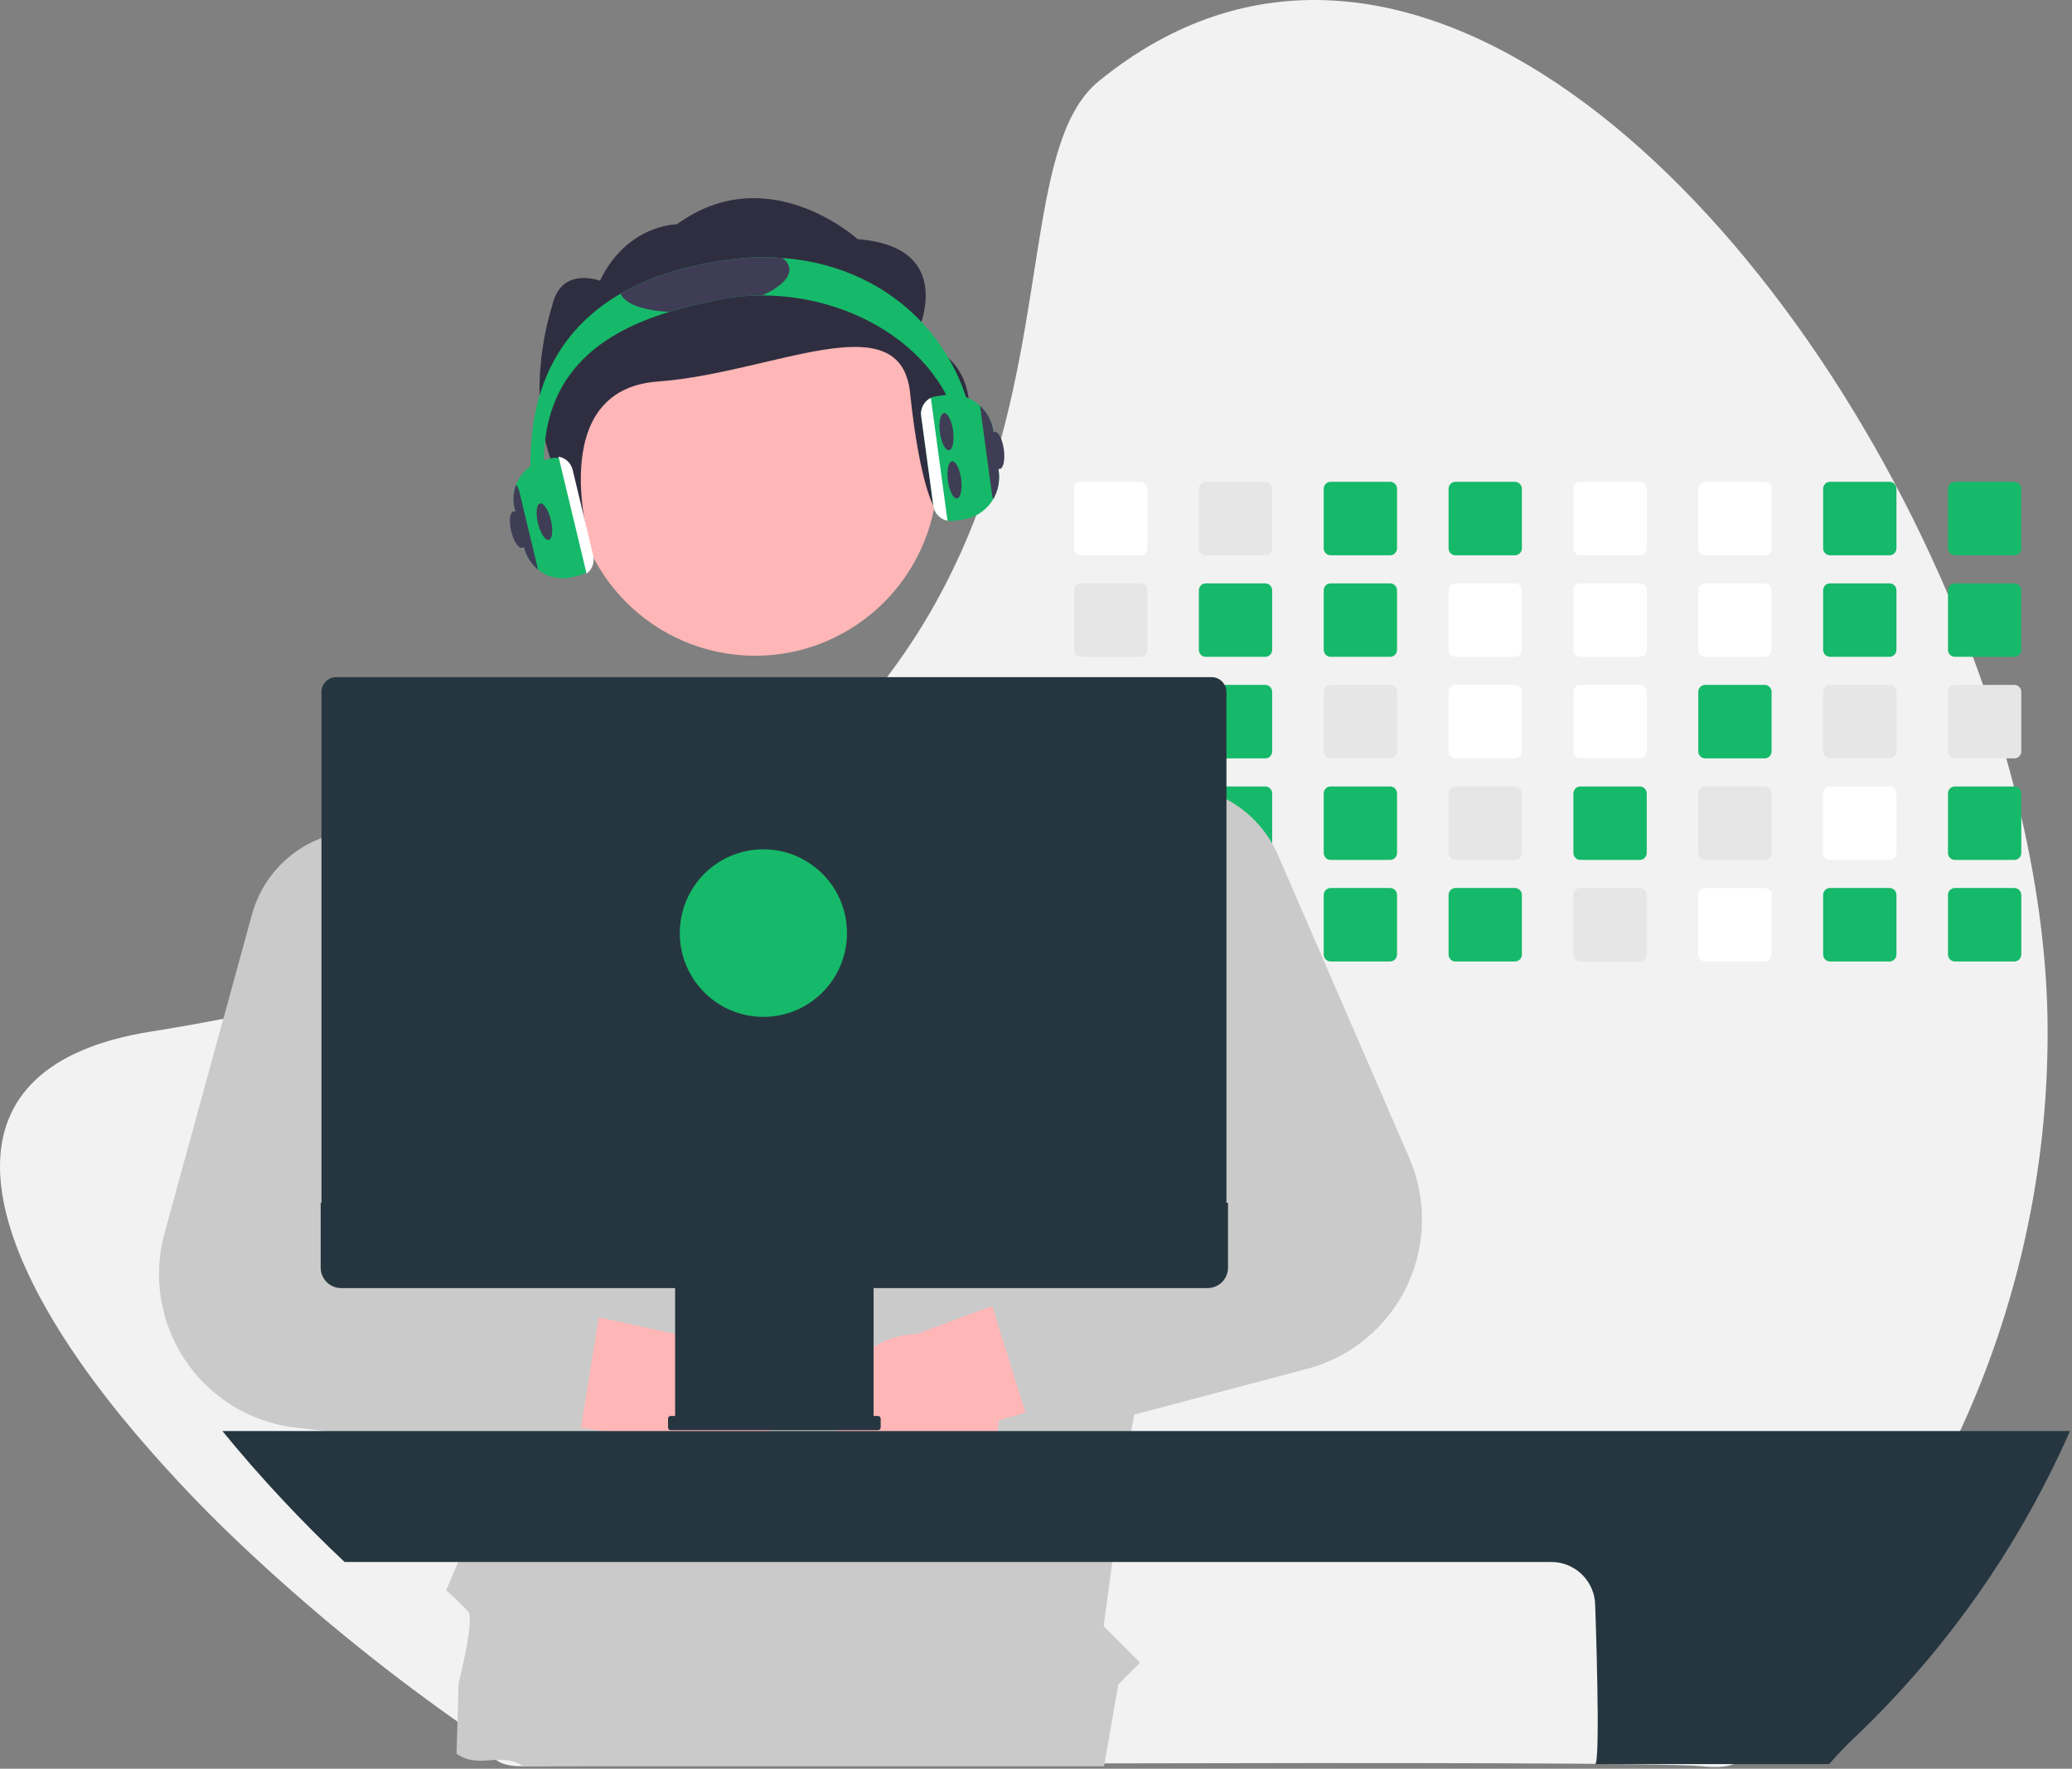
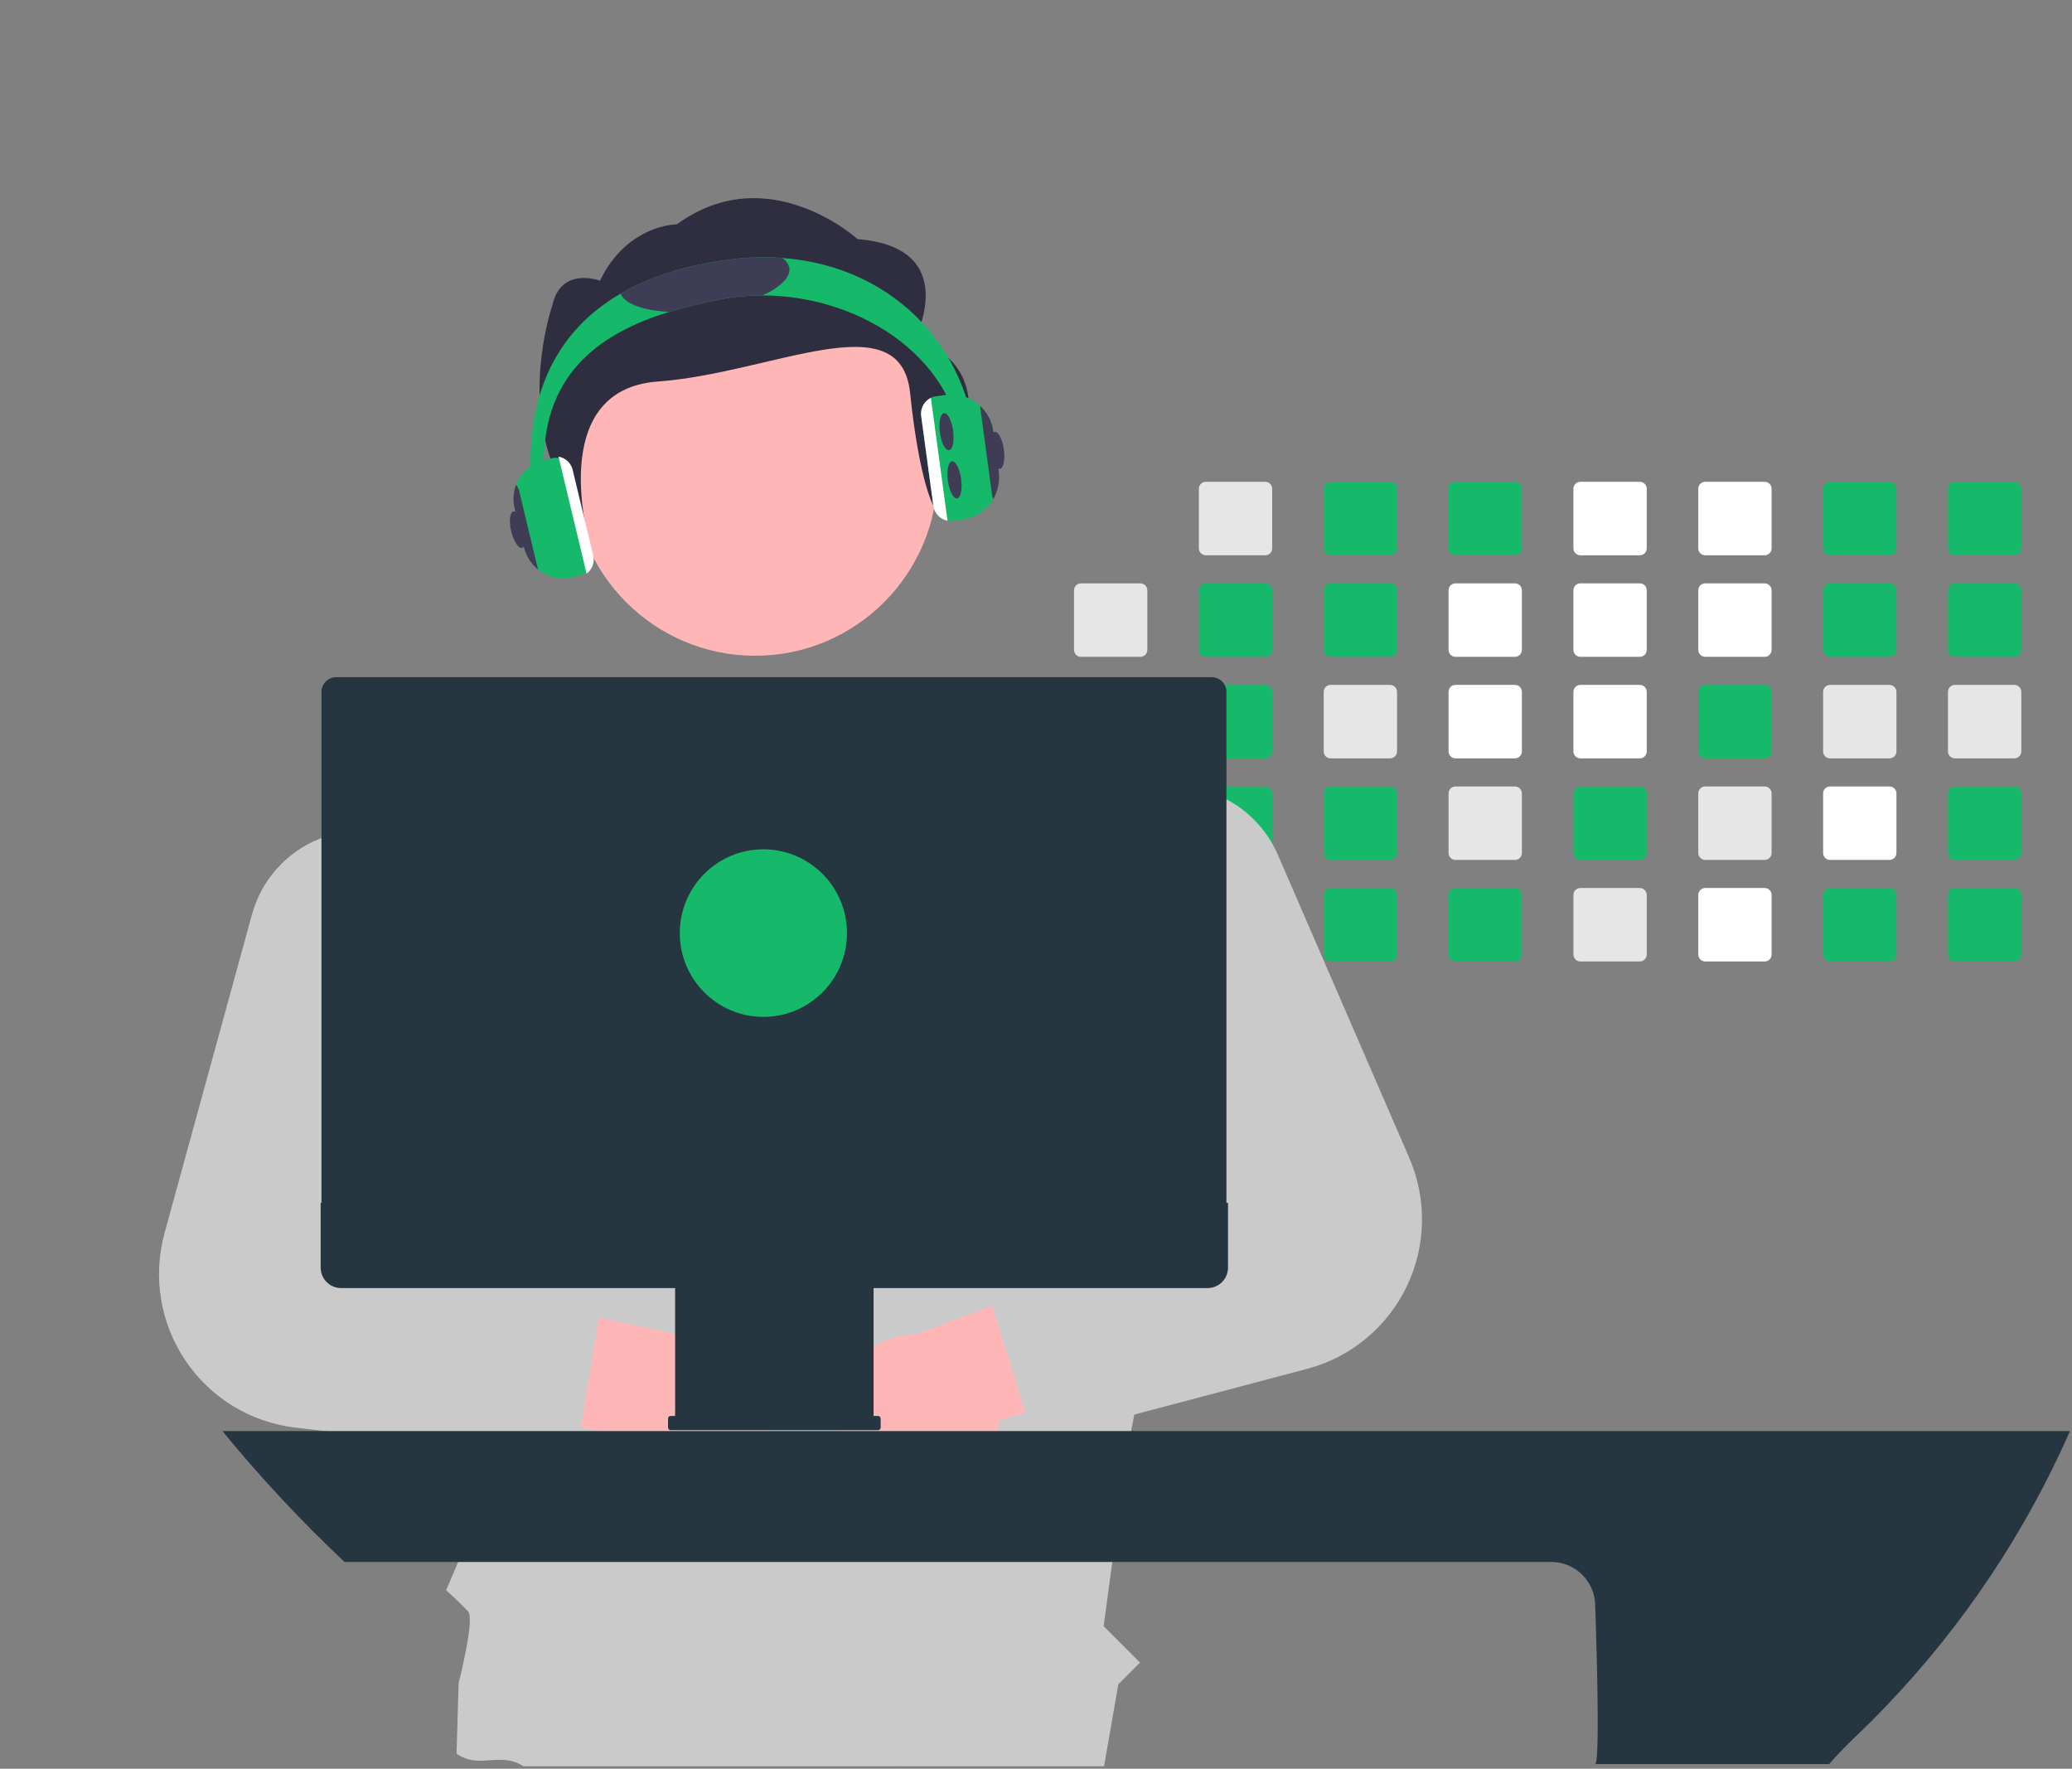
<svg xmlns="http://www.w3.org/2000/svg" height="431" overflow="visible" viewBox="0 0 505  431" width="505">
  <rect x="0" y="0" width="505" height="431" fill="#808080" stroke="none" />
  <g>
    <defs>
      <path id="path-16484418833125427" d="M499.06 251.395 C499.132 311.17 476.073 368.644 434.731 411.737 C432.239 414.352 429.679 416.904 427.052 419.392 C423.05 423.207 429.849 432.028 414.642 430.393 C399.435 428.757 136.949 430.186 127.543 430.393 C118.136 430.599 119.781 425.274 115.953 422.627 C114.163 421.401 112.382 420.157 110.61 418.897 C92.438 406.04 75.189 391.921 58.991 376.643 C48.385 366.67 38.44 356.014 29.218 344.744 C-6.984 300 -14.969 259.683 36.643 251.395 C42.754 250.417 48.685 249.372 54.435 248.259 C62.765 246.655 70.737 244.923 78.351 243.062 C88.607 240.565 98.243 237.856 107.258 234.937 C110.291 233.959 113.254 232.962 116.148 231.944 C158.929 216.888 187.563 197.255 207.054 175.952 C210.359 172.346 213.407 168.697 216.197 165.004 C220.465 159.383 224.342 153.474 227.8 147.32 C232.573 138.769 236.582 129.812 239.781 120.553 C239.781 120.553 239.956 120.044 239.956 120.044 C255.464 75.221 250.746 33.646 267.855 19.731 C340.988 -39.756 432.037 44.959 474.773 144.862 C476.927 149.896 478.953 154.96 480.851 160.055 C481.704 162.33 482.526 164.61 483.318 166.895 C485.4 172.848 487.289 178.817 488.986 184.8 C489.636 187.083 490.257 189.363 490.847 191.64 C491.478 194.099 492.083 196.55 492.643 199.002 C496.801 216.953 499.06 234.657 499.06 251.395 Z" />
    </defs>
-     <path d="M499.06 251.395 C499.132 311.17 476.073 368.644 434.731 411.737 C432.239 414.352 429.679 416.904 427.052 419.392 C423.05 423.207 429.849 432.028 414.642 430.393 C399.435 428.757 136.949 430.186 127.543 430.393 C118.136 430.599 119.781 425.274 115.953 422.627 C114.163 421.401 112.382 420.157 110.61 418.897 C92.438 406.04 75.189 391.921 58.991 376.643 C48.385 366.67 38.44 356.014 29.218 344.744 C-6.984 300 -14.969 259.683 36.643 251.395 C42.754 250.417 48.685 249.372 54.435 248.259 C62.765 246.655 70.737 244.923 78.351 243.062 C88.607 240.565 98.243 237.856 107.258 234.937 C110.291 233.959 113.254 232.962 116.148 231.944 C158.929 216.888 187.563 197.255 207.054 175.952 C210.359 172.346 213.407 168.697 216.197 165.004 C220.465 159.383 224.342 153.474 227.8 147.32 C232.573 138.769 236.582 129.812 239.781 120.553 C239.781 120.553 239.956 120.044 239.956 120.044 C255.464 75.221 250.746 33.646 267.855 19.731 C340.988 -39.756 432.037 44.959 474.773 144.862 C476.927 149.896 478.953 154.96 480.851 160.055 C481.704 162.33 482.526 164.61 483.318 166.895 C485.4 172.848 487.289 178.817 488.986 184.8 C489.636 187.083 490.257 189.363 490.847 191.64 C491.478 194.099 492.083 196.55 492.643 199.002 C496.801 216.953 499.06 234.657 499.06 251.395 Z" style="stroke-width: 0; stroke-linecap: butt; stroke-linejoin: miter; fill: rgb(242, 242, 242);" />
  </g>
  <g>
    <defs>
      <path id="path-16484418833125425" d="M277.942 117.403 C277.942 117.403 263.456 117.403 263.456 117.403 C262.521 117.404 261.764 118.163 261.764 119.099 C261.764 119.099 261.764 133.62 261.764 133.62 C261.764 134.069 261.943 134.499 262.26 134.816 C262.577 135.133 263.008 135.31 263.456 135.309 C263.456 135.309 277.942 135.309 277.942 135.309 C278.874 135.309 279.63 134.554 279.634 133.62 C279.634 133.62 279.634 119.099 279.634 119.099 C279.631 118.163 278.875 117.406 277.942 117.403 Z" />
    </defs>
-     <path d="M277.942 117.403 C277.942 117.403 263.456 117.403 263.456 117.403 C262.521 117.404 261.764 118.163 261.764 119.099 C261.764 119.099 261.764 133.62 261.764 133.62 C261.764 134.069 261.943 134.499 262.26 134.816 C262.577 135.133 263.008 135.31 263.456 135.309 C263.456 135.309 277.942 135.309 277.942 135.309 C278.874 135.309 279.63 134.554 279.634 133.62 C279.634 133.62 279.634 119.099 279.634 119.099 C279.631 118.163 278.875 117.406 277.942 117.403 Z" style="stroke-width: 0; stroke-linecap: butt; stroke-linejoin: miter; fill: rgb(255, 255, 255);" />
  </g>
  <g>
    <defs>
      <path id="path-16484418833125423" d="M277.942 142.149 C277.942 142.149 263.456 142.149 263.456 142.149 C262.521 142.149 261.764 142.908 261.764 143.844 C261.764 143.844 261.764 158.366 261.764 158.366 C261.764 158.815 261.943 159.245 262.26 159.562 C262.577 159.879 263.008 160.056 263.456 160.055 C263.456 160.055 277.942 160.055 277.942 160.055 C278.874 160.055 279.63 159.3 279.634 158.366 C279.634 158.366 279.634 143.844 279.634 143.844 C279.631 142.909 278.875 142.152 277.942 142.149 Z" />
    </defs>
    <path d="M277.942 142.149 C277.942 142.149 263.456 142.149 263.456 142.149 C262.521 142.149 261.764 142.908 261.764 143.844 C261.764 143.844 261.764 158.366 261.764 158.366 C261.764 158.815 261.943 159.245 262.26 159.562 C262.577 159.879 263.008 160.056 263.456 160.055 C263.456 160.055 277.942 160.055 277.942 160.055 C278.874 160.055 279.63 159.3 279.634 158.366 C279.634 158.366 279.634 143.844 279.634 143.844 C279.631 142.909 278.875 142.152 277.942 142.149 Z" style="stroke-width: 0; stroke-linecap: butt; stroke-linejoin: miter; fill: rgb(230, 230, 230);" />
  </g>
  <g>
    <defs>
      <path id="path-16484418833115421" d="M277.942 166.895 C277.942 166.895 263.456 166.895 263.456 166.895 C262.521 166.895 261.764 167.654 261.764 168.59 C261.764 168.59 261.764 183.105 261.764 183.105 C261.763 183.555 261.941 183.987 262.258 184.305 C262.576 184.623 263.007 184.801 263.456 184.8 C263.456 184.8 277.942 184.8 277.942 184.8 C278.876 184.8 279.633 184.041 279.634 183.105 C279.634 183.105 279.634 168.59 279.634 168.59 C279.631 167.655 278.875 166.897 277.942 166.895 Z" />
    </defs>
    <path d="M277.942 166.895 C277.942 166.895 263.456 166.895 263.456 166.895 C262.521 166.895 261.764 167.654 261.764 168.59 C261.764 168.59 261.764 183.105 261.764 183.105 C261.763 183.555 261.941 183.987 262.258 184.305 C262.576 184.623 263.007 184.801 263.456 184.8 C263.456 184.8 277.942 184.8 277.942 184.8 C278.876 184.8 279.633 184.041 279.634 183.105 C279.634 183.105 279.634 168.59 279.634 168.59 C279.631 167.655 278.875 166.897 277.942 166.895 Z" style="stroke-width: 0; stroke-linecap: butt; stroke-linejoin: miter; fill: rgb(230, 230, 230);" />
  </g>
  <g>
    <defs>
      <path id="path-16484418833115419" d="M279.608 193.036 C279.459 192.23 278.759 191.645 277.942 191.64 C277.942 191.64 263.456 191.64 263.456 191.64 C262.521 191.641 261.764 192.4 261.764 193.336 C261.764 193.336 261.764 207.851 261.764 207.851 C261.763 208.301 261.941 208.732 262.258 209.05 C262.576 209.369 263.007 209.547 263.456 209.546 C263.456 209.546 277.942 209.546 277.942 209.546 C278.876 209.546 279.633 208.787 279.634 207.851 C279.634 207.851 279.634 193.336 279.634 193.336 C279.635 193.235 279.626 193.135 279.608 193.036 Z" />
    </defs>
    <path d="M279.608 193.036 C279.459 192.23 278.759 191.645 277.942 191.64 C277.942 191.64 263.456 191.64 263.456 191.64 C262.521 191.641 261.764 192.4 261.764 193.336 C261.764 193.336 261.764 207.851 261.764 207.851 C261.763 208.301 261.941 208.732 262.258 209.05 C262.576 209.369 263.007 209.547 263.456 209.546 C263.456 209.546 277.942 209.546 277.942 209.546 C278.876 209.546 279.633 208.787 279.634 207.851 C279.634 207.851 279.634 193.336 279.634 193.336 C279.635 193.235 279.626 193.135 279.608 193.036 Z" style="stroke-width: 0; stroke-linecap: butt; stroke-linejoin: miter; fill: rgb(230, 230, 230);" />
  </g>
  <g>
    <defs>
      <path id="path-16484418833115417" d="M278.599 216.517 C278.391 216.43 278.167 216.386 277.942 216.386 C277.942 216.386 263.456 216.386 263.456 216.386 C263.007 216.385 262.576 216.564 262.258 216.882 C261.941 217.2 261.763 217.632 261.764 218.082 C261.764 218.082 261.764 232.596 261.764 232.596 C261.762 233.047 261.939 233.479 262.257 233.797 C262.575 234.116 263.006 234.294 263.456 234.292 C263.456 234.292 277.942 234.292 277.942 234.292 C278.876 234.291 279.633 233.533 279.634 232.596 C279.634 232.596 279.634 218.082 279.634 218.082 C279.632 217.4 279.225 216.784 278.599 216.517 Z" />
    </defs>
    <path d="M278.599 216.517 C278.391 216.43 278.167 216.386 277.942 216.386 C277.942 216.386 263.456 216.386 263.456 216.386 C263.007 216.385 262.576 216.564 262.258 216.882 C261.941 217.2 261.763 217.632 261.764 218.082 C261.764 218.082 261.764 232.596 261.764 232.596 C261.762 233.047 261.939 233.479 262.257 233.797 C262.575 234.116 263.006 234.294 263.456 234.292 C263.456 234.292 277.942 234.292 277.942 234.292 C278.876 234.291 279.633 233.533 279.634 232.596 C279.634 232.596 279.634 218.082 279.634 218.082 C279.632 217.4 279.225 216.784 278.599 216.517 Z" style="stroke-width: 0; stroke-linecap: butt; stroke-linejoin: miter; fill: rgb(230, 230, 230);" />
  </g>
  <g>
    <defs>
      <path id="path-16484418833115415" d="M308.372 117.403 C308.372 117.403 293.885 117.403 293.885 117.403 C292.951 117.404 292.194 118.163 292.194 119.099 C292.194 119.099 292.194 133.62 292.194 133.62 C292.194 134.069 292.373 134.499 292.69 134.816 C293.007 135.133 293.437 135.31 293.885 135.309 C293.885 135.309 308.372 135.309 308.372 135.309 C309.304 135.309 310.06 134.554 310.064 133.62 C310.064 133.62 310.064 119.099 310.064 119.099 C310.061 118.163 309.305 117.406 308.372 117.403 Z" />
    </defs>
    <path d="M308.372 117.403 C308.372 117.403 293.885 117.403 293.885 117.403 C292.951 117.404 292.194 118.163 292.194 119.099 C292.194 119.099 292.194 133.62 292.194 133.62 C292.194 134.069 292.373 134.499 292.69 134.816 C293.007 135.133 293.437 135.31 293.885 135.309 C293.885 135.309 308.372 135.309 308.372 135.309 C309.304 135.309 310.06 134.554 310.064 133.62 C310.064 133.62 310.064 119.099 310.064 119.099 C310.061 118.163 309.305 117.406 308.372 117.403 Z" style="stroke-width: 0; stroke-linecap: butt; stroke-linejoin: miter; fill: rgb(230, 230, 230);" />
  </g>
  <g>
    <defs>
      <path id="path-16484418833115413" d="M308.372 142.149 C308.372 142.149 293.885 142.149 293.885 142.149 C292.951 142.149 292.194 142.908 292.194 143.844 C292.194 143.844 292.194 158.366 292.194 158.366 C292.194 158.815 292.373 159.245 292.69 159.562 C293.007 159.879 293.437 160.056 293.885 160.055 C293.885 160.055 308.372 160.055 308.372 160.055 C309.304 160.055 310.06 159.3 310.064 158.366 C310.064 158.366 310.064 143.844 310.064 143.844 C310.061 142.909 309.305 142.152 308.372 142.149 Z" />
    </defs>
    <path d="M308.372 142.149 C308.372 142.149 293.885 142.149 293.885 142.149 C292.951 142.149 292.194 142.908 292.194 143.844 C292.194 143.844 292.194 158.366 292.194 158.366 C292.194 158.815 292.373 159.245 292.69 159.562 C293.007 159.879 293.437 160.056 293.885 160.055 C293.885 160.055 308.372 160.055 308.372 160.055 C309.304 160.055 310.06 159.3 310.064 158.366 C310.064 158.366 310.064 143.844 310.064 143.844 C310.061 142.909 309.305 142.152 308.372 142.149 Z" style="stroke-width: 0; stroke-linecap: butt; stroke-linejoin: miter; fill: rgb(22, 185, 105);" />
  </g>
  <g>
    <defs>
      <path id="path-16484418833105411" d="M308.372 166.895 C308.372 166.895 293.885 166.895 293.885 166.895 C292.951 166.895 292.194 167.654 292.194 168.59 C292.194 168.59 292.194 183.105 292.194 183.105 C292.193 183.555 292.371 183.987 292.688 184.305 C293.006 184.623 293.436 184.801 293.885 184.8 C293.885 184.8 308.372 184.8 308.372 184.8 C309.306 184.8 310.063 184.041 310.064 183.105 C310.064 183.105 310.064 168.59 310.064 168.59 C310.061 167.655 309.305 166.897 308.372 166.895 Z" />
    </defs>
    <path d="M308.372 166.895 C308.372 166.895 293.885 166.895 293.885 166.895 C292.951 166.895 292.194 167.654 292.194 168.59 C292.194 168.59 292.194 183.105 292.194 183.105 C292.193 183.555 292.371 183.987 292.688 184.305 C293.006 184.623 293.436 184.801 293.885 184.8 C293.885 184.8 308.372 184.8 308.372 184.8 C309.306 184.8 310.063 184.041 310.064 183.105 C310.064 183.105 310.064 168.59 310.064 168.59 C310.061 167.655 309.305 166.897 308.372 166.895 Z" style="stroke-width: 0; stroke-linecap: butt; stroke-linejoin: miter; fill: rgb(22, 185, 105);" />
  </g>
  <g>
    <defs>
      <path id="path-16484418833105409" d="M308.372 191.64 C308.372 191.64 293.885 191.64 293.885 191.64 C293.158 191.641 292.513 192.109 292.285 192.801 C292.224 192.973 292.194 193.154 292.194 193.336 C292.194 193.336 292.194 207.851 292.194 207.851 C292.193 208.301 292.371 208.732 292.688 209.05 C293.006 209.369 293.436 209.547 293.885 209.546 C293.885 209.546 308.372 209.546 308.372 209.546 C309.306 209.546 310.063 208.787 310.064 207.851 C310.064 207.851 310.064 193.336 310.064 193.336 C310.061 192.401 309.305 191.643 308.372 191.64 Z" />
    </defs>
    <path d="M308.372 191.64 C308.372 191.64 293.885 191.64 293.885 191.64 C293.158 191.641 292.513 192.109 292.285 192.801 C292.224 192.973 292.194 193.154 292.194 193.336 C292.194 193.336 292.194 207.851 292.194 207.851 C292.193 208.301 292.371 208.732 292.688 209.05 C293.006 209.369 293.436 209.547 293.885 209.546 C293.885 209.546 308.372 209.546 308.372 209.546 C309.306 209.546 310.063 208.787 310.064 207.851 C310.064 207.851 310.064 193.336 310.064 193.336 C310.061 192.401 309.305 191.643 308.372 191.64 Z" style="stroke-width: 0; stroke-linecap: butt; stroke-linejoin: miter; fill: rgb(22, 185, 105);" />
  </g>
  <g>
    <defs>
      <path id="path-16484418833105407" d="M308.372 216.386 C308.372 216.386 293.885 216.386 293.885 216.386 C293.436 216.385 293.006 216.564 292.688 216.882 C292.371 217.2 292.193 217.632 292.194 218.082 C292.194 218.082 292.194 232.596 292.194 232.596 C292.193 233.046 292.371 233.478 292.688 233.796 C293.006 234.114 293.436 234.293 293.885 234.292 C293.885 234.292 308.372 234.292 308.372 234.292 C309.306 234.291 310.063 233.533 310.064 232.596 C310.064 232.596 310.064 218.082 310.064 218.082 C310.063 217.145 309.306 216.387 308.372 216.386 Z" />
    </defs>
    <path d="M308.372 216.386 C308.372 216.386 293.885 216.386 293.885 216.386 C293.436 216.385 293.006 216.564 292.688 216.882 C292.371 217.2 292.193 217.632 292.194 218.082 C292.194 218.082 292.194 232.596 292.194 232.596 C292.193 233.046 292.371 233.478 292.688 233.796 C293.006 234.114 293.436 234.293 293.885 234.292 C293.885 234.292 308.372 234.292 308.372 234.292 C309.306 234.291 310.063 233.533 310.064 232.596 C310.064 232.596 310.064 218.082 310.064 218.082 C310.063 217.145 309.306 216.387 308.372 216.386 Z" style="stroke-width: 0; stroke-linecap: butt; stroke-linejoin: miter; fill: rgb(230, 230, 230);" />
  </g>
  <g>
    <defs>
      <path id="path-16484418833105405" d="M338.801 117.403 C338.801 117.403 324.315 117.403 324.315 117.403 C323.381 117.404 322.624 118.163 322.623 119.099 C322.623 119.099 322.623 133.62 322.623 133.62 C322.624 134.069 322.803 134.499 323.12 134.816 C323.437 135.133 323.867 135.31 324.315 135.309 C324.315 135.309 338.801 135.309 338.801 135.309 C339.734 135.309 340.49 134.554 340.494 133.62 C340.494 133.62 340.494 119.099 340.494 119.099 C340.491 118.163 339.735 117.406 338.801 117.403 Z" />
    </defs>
    <path d="M338.801 117.403 C338.801 117.403 324.315 117.403 324.315 117.403 C323.381 117.404 322.624 118.163 322.623 119.099 C322.623 119.099 322.623 133.62 322.623 133.62 C322.624 134.069 322.803 134.499 323.12 134.816 C323.437 135.133 323.867 135.31 324.315 135.309 C324.315 135.309 338.801 135.309 338.801 135.309 C339.734 135.309 340.49 134.554 340.494 133.62 C340.494 133.62 340.494 119.099 340.494 119.099 C340.491 118.163 339.735 117.406 338.801 117.403 Z" style="stroke-width: 0; stroke-linecap: butt; stroke-linejoin: miter; fill: rgb(22, 185, 105);" />
  </g>
  <g>
    <defs>
      <path id="path-16484418833105403" d="M338.801 142.149 C338.801 142.149 324.315 142.149 324.315 142.149 C323.381 142.149 322.624 142.908 322.623 143.844 C322.623 143.844 322.623 158.366 322.623 158.366 C322.624 158.815 322.803 159.245 323.12 159.562 C323.437 159.879 323.867 160.056 324.315 160.055 C324.315 160.055 338.801 160.055 338.801 160.055 C339.734 160.055 340.49 159.3 340.494 158.366 C340.494 158.366 340.494 143.844 340.494 143.844 C340.491 142.909 339.735 142.152 338.801 142.149 Z" />
    </defs>
    <path d="M338.801 142.149 C338.801 142.149 324.315 142.149 324.315 142.149 C323.381 142.149 322.624 142.908 322.623 143.844 C322.623 143.844 322.623 158.366 322.623 158.366 C322.624 158.815 322.803 159.245 323.12 159.562 C323.437 159.879 323.867 160.056 324.315 160.055 C324.315 160.055 338.801 160.055 338.801 160.055 C339.734 160.055 340.49 159.3 340.494 158.366 C340.494 158.366 340.494 143.844 340.494 143.844 C340.491 142.909 339.735 142.152 338.801 142.149 Z" style="stroke-width: 0; stroke-linecap: butt; stroke-linejoin: miter; fill: rgb(22, 185, 105);" />
  </g>
  <g>
    <defs>
      <path id="path-16484418833105401" d="M338.801 166.895 C338.801 166.895 324.315 166.895 324.315 166.895 C323.381 166.895 322.624 167.654 322.623 168.59 C322.623 168.59 322.623 183.105 322.623 183.105 C322.623 183.555 322.801 183.987 323.118 184.305 C323.436 184.623 323.866 184.801 324.315 184.8 C324.315 184.8 338.801 184.8 338.801 184.8 C339.736 184.8 340.493 184.041 340.494 183.105 C340.494 183.105 340.494 168.59 340.494 168.59 C340.491 167.655 339.735 166.897 338.801 166.895 Z" />
    </defs>
    <path d="M338.801 166.895 C338.801 166.895 324.315 166.895 324.315 166.895 C323.381 166.895 322.624 167.654 322.623 168.59 C322.623 168.59 322.623 183.105 322.623 183.105 C322.623 183.555 322.801 183.987 323.118 184.305 C323.436 184.623 323.866 184.801 324.315 184.8 C324.315 184.8 338.801 184.8 338.801 184.8 C339.736 184.8 340.493 184.041 340.494 183.105 C340.494 183.105 340.494 168.59 340.494 168.59 C340.491 167.655 339.735 166.897 338.801 166.895 Z" style="stroke-width: 0; stroke-linecap: butt; stroke-linejoin: miter; fill: rgb(230, 230, 230);" />
  </g>
  <g>
    <defs>
      <path id="path-16484418833095399" d="M338.801 191.64 C338.801 191.64 324.315 191.64 324.315 191.64 C323.381 191.641 322.624 192.4 322.623 193.336 C322.623 193.336 322.623 207.851 322.623 207.851 C322.623 208.301 322.801 208.732 323.118 209.05 C323.436 209.369 323.866 209.547 324.315 209.546 C324.315 209.546 338.801 209.546 338.801 209.546 C339.736 209.546 340.493 208.787 340.494 207.851 C340.494 207.851 340.494 193.336 340.494 193.336 C340.491 192.401 339.735 191.643 338.801 191.64 Z" />
    </defs>
    <path d="M338.801 191.64 C338.801 191.64 324.315 191.64 324.315 191.64 C323.381 191.641 322.624 192.4 322.623 193.336 C322.623 193.336 322.623 207.851 322.623 207.851 C322.623 208.301 322.801 208.732 323.118 209.05 C323.436 209.369 323.866 209.547 324.315 209.546 C324.315 209.546 338.801 209.546 338.801 209.546 C339.736 209.546 340.493 208.787 340.494 207.851 C340.494 207.851 340.494 193.336 340.494 193.336 C340.491 192.401 339.735 191.643 338.801 191.64 Z" style="stroke-width: 0; stroke-linecap: butt; stroke-linejoin: miter; fill: rgb(22, 185, 105);" />
  </g>
  <g>
    <defs>
      <path id="path-16484418833095397" d="M338.801 216.386 C338.801 216.386 324.315 216.386 324.315 216.386 C323.866 216.385 323.436 216.564 323.118 216.882 C322.801 217.2 322.623 217.632 322.623 218.082 C322.623 218.082 322.623 232.596 322.623 232.596 C322.623 233.046 322.801 233.478 323.118 233.796 C323.436 234.114 323.866 234.293 324.315 234.292 C324.315 234.292 338.801 234.292 338.801 234.292 C339.736 234.291 340.493 233.533 340.494 232.596 C340.494 232.596 340.494 218.082 340.494 218.082 C340.493 217.145 339.736 216.387 338.801 216.386 Z" />
    </defs>
    <path d="M338.801 216.386 C338.801 216.386 324.315 216.386 324.315 216.386 C323.866 216.385 323.436 216.564 323.118 216.882 C322.801 217.2 322.623 217.632 322.623 218.082 C322.623 218.082 322.623 232.596 322.623 232.596 C322.623 233.046 322.801 233.478 323.118 233.796 C323.436 234.114 323.866 234.293 324.315 234.292 C324.315 234.292 338.801 234.292 338.801 234.292 C339.736 234.291 340.493 233.533 340.494 232.596 C340.494 232.596 340.494 218.082 340.494 218.082 C340.493 217.145 339.736 216.387 338.801 216.386 Z" style="stroke-width: 0; stroke-linecap: butt; stroke-linejoin: miter; fill: rgb(22, 185, 105);" />
  </g>
  <g>
    <defs>
      <path id="path-16484418833095395" d="M369.231 117.403 C369.231 117.403 354.745 117.403 354.745 117.403 C353.811 117.404 353.054 118.162 353.053 119.099 C353.053 119.099 353.053 133.62 353.053 133.62 C353.054 134.069 353.232 134.499 353.55 134.816 C353.867 135.133 354.297 135.31 354.745 135.309 C354.745 135.309 369.231 135.309 369.231 135.309 C370.163 135.309 370.92 134.554 370.923 133.62 C370.923 133.62 370.923 119.099 370.923 119.099 C370.921 118.163 370.165 117.406 369.231 117.403 Z" />
    </defs>
    <path d="M369.231 117.403 C369.231 117.403 354.745 117.403 354.745 117.403 C353.811 117.404 353.054 118.163 353.053 119.099 C353.053 119.099 353.053 133.62 353.053 133.62 C353.054 134.069 353.232 134.499 353.55 134.816 C353.867 135.133 354.297 135.31 354.745 135.309 C354.745 135.309 369.231 135.309 369.231 135.309 C370.163 135.309 370.92 134.554 370.923 133.62 C370.923 133.62 370.923 119.099 370.923 119.099 C370.921 118.163 370.165 117.406 369.231 117.403 Z" style="stroke-width: 0; stroke-linecap: butt; stroke-linejoin: miter; fill: rgb(22, 185, 105);" />
  </g>
  <g>
    <defs>
      <path id="path-16484418833095393" d="M369.231 142.149 C369.231 142.149 354.745 142.149 354.745 142.149 C353.811 142.149 353.054 142.908 353.053 143.844 C353.053 143.844 353.053 158.366 353.053 158.366 C353.054 158.815 353.232 159.245 353.55 159.562 C353.867 159.879 354.297 160.056 354.745 160.055 C354.745 160.055 369.231 160.055 369.231 160.055 C370.163 160.055 370.92 159.3 370.923 158.366 C370.923 158.366 370.923 143.844 370.923 143.844 C370.921 142.909 370.165 142.152 369.231 142.149 Z" />
    </defs>
    <path d="M369.231 142.149 C369.231 142.149 354.745 142.149 354.745 142.149 C353.811 142.149 353.054 142.908 353.053 143.844 C353.053 143.844 353.053 158.366 353.053 158.366 C353.054 158.815 353.232 159.245 353.55 159.562 C353.867 159.879 354.297 160.056 354.745 160.055 C354.745 160.055 369.231 160.055 369.231 160.055 C370.163 160.055 370.92 159.3 370.923 158.366 C370.923 158.366 370.923 143.844 370.923 143.844 C370.921 142.909 370.165 142.152 369.231 142.149 Z" style="stroke-width: 0; stroke-linecap: butt; stroke-linejoin: miter; fill: rgb(255, 255, 255);" />
  </g>
  <g>
    <defs>
      <path id="path-16484418833095391" d="M369.231 166.895 C369.231 166.895 354.745 166.895 354.745 166.895 C353.811 166.895 353.054 167.654 353.053 168.59 C353.053 168.59 353.053 183.105 353.053 183.105 C353.052 183.555 353.23 183.987 353.548 184.305 C353.865 184.623 354.296 184.801 354.745 184.8 C354.745 184.8 369.231 184.8 369.231 184.8 C370.166 184.8 370.923 184.041 370.923 183.105 C370.923 183.105 370.923 168.59 370.923 168.59 C370.921 167.655 370.165 166.897 369.231 166.895 Z" />
    </defs>
    <path d="M369.231 166.895 C369.231 166.895 354.745 166.895 354.745 166.895 C353.811 166.895 353.054 167.654 353.053 168.59 C353.053 168.59 353.053 183.105 353.053 183.105 C353.052 183.555 353.23 183.987 353.548 184.305 C353.865 184.623 354.296 184.801 354.745 184.8 C354.745 184.8 369.231 184.8 369.231 184.8 C370.166 184.8 370.923 184.041 370.923 183.105 C370.923 183.105 370.923 168.59 370.923 168.59 C370.921 167.655 370.165 166.897 369.231 166.895 Z" style="stroke-width: 0; stroke-linecap: butt; stroke-linejoin: miter; fill: rgb(255, 255, 255);" />
  </g>
  <g>
    <defs>
      <path id="path-16484418833085389" d="M369.231 191.64 C369.231 191.64 354.745 191.64 354.745 191.64 C353.811 191.641 353.054 192.4 353.053 193.336 C353.053 193.336 353.053 207.851 353.053 207.851 C353.052 208.301 353.23 208.732 353.548 209.05 C353.865 209.369 354.296 209.547 354.745 209.546 C354.745 209.546 369.231 209.546 369.231 209.546 C370.166 209.546 370.923 208.787 370.923 207.851 C370.923 207.851 370.923 193.336 370.923 193.336 C370.921 192.401 370.165 191.643 369.231 191.64 Z" />
    </defs>
    <path d="M369.231 191.64 C369.231 191.64 354.745 191.64 354.745 191.64 C353.811 191.641 353.054 192.4 353.053 193.336 C353.053 193.336 353.053 207.851 353.053 207.851 C353.052 208.301 353.23 208.732 353.548 209.051 C353.865 209.369 354.296 209.547 354.745 209.546 C354.745 209.546 369.231 209.546 369.231 209.546 C370.166 209.546 370.923 208.787 370.923 207.851 C370.923 207.851 370.923 193.336 370.923 193.336 C370.921 192.401 370.165 191.643 369.231 191.64 Z" style="stroke-width: 0; stroke-linecap: butt; stroke-linejoin: miter; fill: rgb(230, 230, 230);" />
  </g>
  <g>
    <defs>
      <path id="path-16484418833085387" d="M369.231 216.386 C369.231 216.386 354.745 216.386 354.745 216.386 C354.296 216.385 353.865 216.564 353.548 216.882 C353.23 217.2 353.052 217.632 353.053 218.082 C353.053 218.082 353.053 232.596 353.053 232.596 C353.052 233.046 353.23 233.478 353.548 233.796 C353.865 234.114 354.296 234.293 354.745 234.292 C354.745 234.292 369.231 234.292 369.231 234.292 C370.166 234.291 370.923 233.533 370.923 232.596 C370.923 232.596 370.923 218.082 370.923 218.082 C370.923 217.145 370.166 216.387 369.231 216.386 Z" />
    </defs>
    <path d="M369.231 216.386 C369.231 216.386 354.745 216.386 354.745 216.386 C354.296 216.385 353.865 216.564 353.548 216.882 C353.23 217.2 353.052 217.632 353.053 218.082 C353.053 218.082 353.053 232.596 353.053 232.596 C353.052 233.046 353.23 233.478 353.548 233.796 C353.865 234.114 354.296 234.293 354.745 234.292 C354.745 234.292 369.231 234.292 369.231 234.292 C370.166 234.291 370.923 233.533 370.923 232.596 C370.923 232.596 370.923 218.082 370.923 218.082 C370.923 217.145 370.166 216.387 369.231 216.386 Z" style="stroke-width: 0; stroke-linecap: butt; stroke-linejoin: miter; fill: rgb(22, 185, 105);" />
  </g>
  <g>
    <defs>
      <path id="path-16484418833085385" d="M399.661 117.403 C399.661 117.403 385.169 117.403 385.169 117.403 C384.237 117.407 383.483 118.165 383.483 119.099 C383.483 119.099 383.483 133.62 383.483 133.62 C383.483 134.553 384.238 135.309 385.169 135.309 C385.169 135.309 399.661 135.309 399.661 135.309 C400.593 135.309 401.35 134.554 401.353 133.62 C401.353 133.62 401.353 119.099 401.353 119.099 C401.351 118.163 400.595 117.406 399.661 117.403 Z" />
    </defs>
    <path d="M399.661 117.403 C399.661 117.403 385.169 117.403 385.169 117.403 C384.237 117.407 383.483 118.165 383.483 119.099 C383.483 119.099 383.483 133.62 383.483 133.62 C383.483 134.553 384.238 135.309 385.169 135.309 C385.169 135.309 399.661 135.309 399.661 135.309 C400.593 135.309 401.35 134.554 401.353 133.62 C401.353 133.62 401.353 119.099 401.353 119.099 C401.351 118.163 400.595 117.406 399.661 117.403 Z" style="stroke-width: 0; stroke-linecap: butt; stroke-linejoin: miter; fill: rgb(255, 255, 255);" />
  </g>
  <g>
    <defs>
-       <path id="path-16484418833085383" d="M399.661 142.149 C399.661 142.149 385.169 142.149 385.169 142.149 C384.237 142.152 383.483 142.91 383.483 143.844 C383.483 143.844 383.483 158.366 383.483 158.366 C383.483 159.298 384.238 160.054 385.169 160.055 C385.169 160.055 399.661 160.055 399.661 160.055 C400.593 160.055 401.35 159.3 401.353 158.366 C401.353 158.366 401.353 143.844 401.353 143.844 C401.351 142.909 400.595 142.152 399.661 142.149 Z" />
-     </defs>
+       </defs>
    <path d="M399.661 142.149 C399.661 142.149 385.169 142.149 385.169 142.149 C384.237 142.152 383.483 142.91 383.483 143.844 C383.483 143.844 383.483 158.366 383.483 158.366 C383.483 159.298 384.238 160.054 385.169 160.055 C385.169 160.055 399.661 160.055 399.661 160.055 C400.593 160.055 401.35 159.3 401.353 158.366 C401.353 158.366 401.353 143.844 401.353 143.844 C401.351 142.909 400.595 142.152 399.661 142.149 Z" style="stroke-width: 0; stroke-linecap: butt; stroke-linejoin: miter; fill: rgb(255, 255, 255);" />
  </g>
  <g>
    <defs>
      <path id="path-16484418833085381" d="M399.661 166.895 C399.661 166.895 385.169 166.895 385.169 166.895 C384.237 166.898 383.483 167.656 383.483 168.59 C383.483 168.59 383.483 183.105 383.483 183.105 C383.482 183.554 383.659 183.985 383.975 184.303 C384.291 184.621 384.721 184.8 385.169 184.8 C385.169 184.8 399.661 184.8 399.661 184.8 C400.596 184.8 401.353 184.041 401.353 183.105 C401.353 183.105 401.353 168.59 401.353 168.59 C401.351 167.655 400.595 166.897 399.661 166.895 Z" />
    </defs>
    <path d="M399.661 166.895 C399.661 166.895 385.169 166.895 385.169 166.895 C384.237 166.898 383.483 167.656 383.483 168.59 C383.483 168.59 383.483 183.105 383.483 183.105 C383.482 183.554 383.659 183.985 383.975 184.303 C384.291 184.621 384.721 184.8 385.169 184.8 C385.169 184.8 399.661 184.8 399.661 184.8 C400.596 184.8 401.353 184.041 401.353 183.105 C401.353 183.105 401.353 168.59 401.353 168.59 C401.351 167.655 400.595 166.897 399.661 166.895 Z" style="stroke-width: 0; stroke-linecap: butt; stroke-linejoin: miter; fill: rgb(255, 255, 255);" />
  </g>
  <g>
    <defs>
      <path id="path-16484418833085379" d="M399.661 191.64 C399.661 191.64 385.169 191.64 385.169 191.64 C384.237 191.644 383.483 192.402 383.483 193.336 C383.483 193.336 383.483 207.851 383.483 207.851 C383.482 208.3 383.659 208.731 383.975 209.049 C384.291 209.367 384.721 209.546 385.169 209.546 C385.169 209.546 399.661 209.546 399.661 209.546 C400.596 209.546 401.353 208.787 401.353 207.851 C401.353 207.851 401.353 193.336 401.353 193.336 C401.351 192.401 400.595 191.643 399.661 191.64 Z" />
    </defs>
    <path d="M399.661 191.64 C399.661 191.64 385.169 191.64 385.169 191.64 C384.237 191.644 383.483 192.402 383.483 193.336 C383.483 193.336 383.483 207.851 383.483 207.851 C383.482 208.3 383.659 208.731 383.975 209.049 C384.291 209.367 384.721 209.546 385.169 209.546 C385.169 209.546 399.661 209.546 399.661 209.546 C400.596 209.546 401.353 208.787 401.353 207.851 C401.353 207.851 401.353 193.336 401.353 193.336 C401.351 192.401 400.595 191.643 399.661 191.64 Z" style="stroke-width: 0; stroke-linecap: butt; stroke-linejoin: miter; fill: rgb(22, 185, 105);" />
  </g>
  <g>
    <defs>
      <path id="path-16484418833075377" d="M399.661 216.386 C399.661 216.386 385.169 216.386 385.169 216.386 C384.721 216.387 384.291 216.566 383.975 216.884 C383.659 217.202 383.482 217.633 383.483 218.082 C383.483 218.082 383.483 232.596 383.483 232.596 C383.482 233.045 383.659 233.476 383.975 233.794 C384.291 234.112 384.721 234.291 385.169 234.292 C385.169 234.292 399.661 234.292 399.661 234.292 C400.596 234.291 401.353 233.533 401.353 232.596 C401.353 232.596 401.353 218.082 401.353 218.082 C401.353 217.145 400.596 216.387 399.661 216.386 Z" />
    </defs>
    <path d="M399.661 216.386 C399.661 216.386 385.169 216.386 385.169 216.386 C384.721 216.387 384.291 216.566 383.975 216.884 C383.659 217.202 383.482 217.633 383.483 218.082 C383.483 218.082 383.483 232.596 383.483 232.596 C383.482 233.045 383.659 233.476 383.975 233.794 C384.291 234.112 384.721 234.291 385.169 234.292 C385.169 234.292 399.661 234.292 399.661 234.292 C400.596 234.291 401.353 233.533 401.353 232.596 C401.353 232.596 401.353 218.082 401.353 218.082 C401.353 217.145 400.596 216.387 399.661 216.386 Z" style="stroke-width: 0; stroke-linecap: butt; stroke-linejoin: miter; fill: rgb(230, 230, 230);" />
  </g>
  <g>
    <defs>
      <path id="path-16484418833075375" d="M430.091 117.403 C430.091 117.403 415.599 117.403 415.599 117.403 C414.667 117.407 413.913 118.165 413.913 119.099 C413.913 119.099 413.913 133.62 413.913 133.62 C413.913 134.553 414.668 135.309 415.599 135.309 C415.599 135.309 430.091 135.309 430.091 135.309 C431.023 135.309 431.78 134.554 431.783 133.62 C431.783 133.62 431.783 119.099 431.783 119.099 C431.78 118.163 431.025 117.406 430.091 117.403 Z" />
    </defs>
    <path d="M430.091 117.403 C430.091 117.403 415.599 117.403 415.599 117.403 C414.667 117.407 413.913 118.165 413.913 119.099 C413.913 119.099 413.913 133.62 413.913 133.62 C413.913 134.553 414.668 135.309 415.599 135.309 C415.599 135.309 430.091 135.309 430.091 135.309 C431.023 135.309 431.78 134.554 431.783 133.62 C431.783 133.62 431.783 119.099 431.783 119.099 C431.78 118.163 431.025 117.406 430.091 117.403 Z" style="stroke-width: 0; stroke-linecap: butt; stroke-linejoin: miter; fill: rgb(255, 255, 255);" />
  </g>
  <g>
    <defs>
      <path id="path-16484418833075373" d="M430.091 142.149 C430.091 142.149 415.599 142.149 415.599 142.149 C414.667 142.152 413.913 142.91 413.913 143.844 C413.913 143.844 413.913 158.366 413.913 158.366 C413.913 159.298 414.668 160.054 415.599 160.055 C415.599 160.055 430.091 160.055 430.091 160.055 C431.023 160.055 431.78 159.3 431.783 158.366 C431.783 158.366 431.783 143.844 431.783 143.844 C431.781 142.909 431.025 142.152 430.091 142.149 Z" />
    </defs>
    <path d="M430.091 142.149 C430.091 142.149 415.599 142.149 415.599 142.149 C414.667 142.152 413.913 142.91 413.913 143.844 C413.913 143.844 413.913 158.366 413.913 158.366 C413.913 159.298 414.668 160.054 415.599 160.055 C415.599 160.055 430.091 160.055 430.091 160.055 C431.023 160.055 431.78 159.3 431.783 158.366 C431.783 158.366 431.783 143.844 431.783 143.844 C431.781 142.909 431.025 142.152 430.091 142.149 Z" style="stroke-width: 0; stroke-linecap: butt; stroke-linejoin: miter; fill: rgb(255, 255, 255);" />
  </g>
  <g>
    <defs>
      <path id="path-16484418833075371" d="M430.091 166.895 C430.091 166.895 415.599 166.895 415.599 166.895 C414.667 166.898 413.913 167.656 413.913 168.59 C413.913 168.59 413.913 183.105 413.913 183.105 C413.912 183.554 414.089 183.985 414.405 184.303 C414.721 184.621 415.151 184.8 415.599 184.8 C415.599 184.8 430.091 184.8 430.091 184.8 C431.025 184.8 431.783 184.041 431.783 183.105 C431.783 183.105 431.783 168.59 431.783 168.59 C431.781 167.655 431.025 166.897 430.091 166.895 Z" />
    </defs>
    <path d="M430.091 166.895 C430.091 166.895 415.599 166.895 415.599 166.895 C414.667 166.898 413.913 167.656 413.913 168.59 C413.913 168.59 413.913 183.105 413.913 183.105 C413.912 183.554 414.089 183.985 414.405 184.303 C414.721 184.621 415.151 184.8 415.599 184.8 C415.599 184.8 430.091 184.8 430.091 184.8 C431.025 184.8 431.783 184.041 431.783 183.105 C431.783 183.105 431.783 168.59 431.783 168.59 C431.781 167.655 431.025 166.897 430.091 166.895 Z" style="stroke-width: 0; stroke-linecap: butt; stroke-linejoin: miter; fill: rgb(22, 185, 105);" />
  </g>
  <g>
    <defs>
      <path id="path-16484418833075369" d="M430.091 191.64 C430.091 191.64 415.599 191.64 415.599 191.64 C414.667 191.644 413.913 192.402 413.913 193.336 C413.913 193.336 413.913 207.851 413.913 207.851 C413.912 208.3 414.089 208.731 414.405 209.049 C414.721 209.367 415.151 209.546 415.599 209.546 C415.599 209.546 430.091 209.546 430.091 209.546 C431.025 209.546 431.783 208.787 431.783 207.851 C431.783 207.851 431.783 193.336 431.783 193.336 C431.78 192.401 431.025 191.643 430.091 191.64 Z" />
    </defs>
    <path d="M430.091 191.64 C430.091 191.64 415.599 191.64 415.599 191.64 C414.667 191.644 413.913 192.402 413.913 193.336 C413.913 193.336 413.913 207.851 413.913 207.851 C413.912 208.3 414.089 208.731 414.405 209.049 C414.721 209.367 415.151 209.546 415.599 209.546 C415.599 209.546 430.091 209.546 430.091 209.546 C431.025 209.546 431.783 208.787 431.783 207.851 C431.783 207.851 431.783 193.336 431.783 193.336 C431.78 192.401 431.025 191.643 430.091 191.64 Z" style="stroke-width: 0; stroke-linecap: butt; stroke-linejoin: miter; fill: rgb(230, 230, 230);" />
  </g>
  <g>
    <defs>
-       <path id="path-16484418833065367" d="M430.091 216.386 C430.091 216.386 415.599 216.386 415.599 216.386 C415.151 216.387 414.721 216.566 414.405 216.884 C414.089 217.202 413.912 217.633 413.913 218.082 C413.913 218.082 413.913 232.596 413.913 232.596 C413.912 233.045 414.089 233.476 414.405 233.794 C414.721 234.112 415.151 234.291 415.599 234.292 C415.599 234.292 430.091 234.292 430.091 234.292 C431.025 234.291 431.783 233.533 431.783 232.596 C431.783 232.596 431.783 218.082 431.783 218.082 C431.783 217.145 431.025 216.387 430.091 216.386 Z" />
-     </defs>
+       </defs>
    <path d="M430.091 216.386 C430.091 216.386 415.599 216.386 415.599 216.386 C415.151 216.387 414.721 216.566 414.405 216.884 C414.089 217.202 413.912 217.633 413.913 218.082 C413.913 218.082 413.913 232.596 413.913 232.596 C413.912 233.045 414.089 233.476 414.405 233.794 C414.721 234.112 415.151 234.291 415.599 234.292 C415.599 234.292 430.091 234.292 430.091 234.292 C431.026 234.291 431.783 233.533 431.783 232.596 C431.783 232.596 431.783 218.082 431.783 218.082 C431.783 217.145 431.025 216.387 430.091 216.386 Z" style="stroke-width: 0; stroke-linecap: butt; stroke-linejoin: miter; fill: rgb(255, 255, 255);" />
  </g>
  <g>
    <defs>
      <path id="path-16484418833065365" d="M460.521 117.403 C460.521 117.403 446.029 117.403 446.029 117.403 C445.096 117.407 444.343 118.165 444.343 119.099 C444.343 119.099 444.343 133.62 444.343 133.62 C444.343 134.553 445.098 135.309 446.029 135.309 C446.029 135.309 460.521 135.309 460.521 135.309 C461.453 135.309 462.21 134.554 462.213 133.62 C462.213 133.62 462.213 119.099 462.213 119.099 C462.21 118.163 461.454 117.406 460.521 117.403 Z" />
    </defs>
    <path d="M460.521 117.403 C460.521 117.403 446.029 117.403 446.029 117.403 C445.096 117.407 444.343 118.165 444.343 119.099 C444.343 119.099 444.343 133.62 444.343 133.62 C444.343 134.553 445.098 135.309 446.029 135.309 C446.029 135.309 460.521 135.309 460.521 135.309 C461.453 135.309 462.21 134.554 462.213 133.62 C462.213 133.62 462.213 119.099 462.213 119.099 C462.21 118.163 461.454 117.406 460.521 117.403 Z" style="stroke-width: 0; stroke-linecap: butt; stroke-linejoin: miter; fill: rgb(22, 185, 105);" />
  </g>
  <g>
    <defs>
      <path id="path-16484418833065363" d="M460.521 142.149 C460.521 142.149 446.029 142.149 446.029 142.149 C445.096 142.152 444.343 142.91 444.343 143.844 C444.343 143.844 444.343 158.366 444.343 158.366 C444.343 159.298 445.098 160.054 446.029 160.055 C446.029 160.055 460.521 160.055 460.521 160.055 C461.453 160.055 462.21 159.3 462.213 158.366 C462.213 158.366 462.213 143.844 462.213 143.844 C462.21 142.909 461.454 142.152 460.521 142.149 Z" />
    </defs>
    <path d="M460.521 142.149 C460.521 142.149 446.029 142.149 446.029 142.149 C445.096 142.152 444.343 142.91 444.343 143.844 C444.343 143.844 444.343 158.366 444.343 158.366 C444.343 159.298 445.098 160.054 446.029 160.055 C446.029 160.055 460.521 160.055 460.521 160.055 C461.453 160.055 462.21 159.3 462.213 158.366 C462.213 158.366 462.213 143.844 462.213 143.844 C462.21 142.909 461.454 142.152 460.521 142.149 Z" style="stroke-width: 0; stroke-linecap: butt; stroke-linejoin: miter; fill: rgb(22, 185, 105);" />
  </g>
  <g>
    <defs>
      <path id="path-16484418833065361" d="M460.521 166.895 C460.521 166.895 446.029 166.895 446.029 166.895 C445.096 166.898 444.343 167.656 444.343 168.59 C444.343 168.59 444.343 183.105 444.343 183.105 C444.342 183.554 444.519 183.985 444.835 184.303 C445.151 184.621 445.581 184.8 446.029 184.8 C446.029 184.8 460.521 184.8 460.521 184.8 C461.455 184.8 462.213 184.041 462.213 183.105 C462.213 183.105 462.213 168.59 462.213 168.59 C462.21 167.655 461.454 166.897 460.521 166.895 Z" />
    </defs>
    <path d="M460.521 166.895 C460.521 166.895 446.029 166.895 446.029 166.895 C445.096 166.898 444.343 167.656 444.343 168.59 C444.343 168.59 444.343 183.105 444.343 183.105 C444.342 183.554 444.519 183.985 444.835 184.303 C445.151 184.621 445.581 184.8 446.029 184.8 C446.029 184.8 460.521 184.8 460.521 184.8 C461.455 184.8 462.213 184.041 462.213 183.105 C462.213 183.105 462.213 168.59 462.213 168.59 C462.21 167.655 461.454 166.897 460.521 166.895 Z" style="stroke-width: 0; stroke-linecap: butt; stroke-linejoin: miter; fill: rgb(230, 230, 230);" />
  </g>
  <g>
    <defs>
      <path id="path-16484418833065359" d="M460.521 191.64 C460.521 191.64 446.029 191.64 446.029 191.64 C445.096 191.644 444.343 192.402 444.343 193.336 C444.343 193.336 444.343 207.851 444.343 207.851 C444.342 208.3 444.519 208.731 444.835 209.049 C445.151 209.367 445.581 209.546 446.029 209.546 C446.029 209.546 460.521 209.546 460.521 209.546 C461.455 209.546 462.213 208.787 462.213 207.851 C462.213 207.851 462.213 193.336 462.213 193.336 C462.21 192.401 461.454 191.643 460.521 191.64 Z" />
    </defs>
    <path d="M460.521 191.64 C460.521 191.64 446.029 191.64 446.029 191.64 C445.096 191.644 444.343 192.402 444.343 193.336 C444.343 193.336 444.343 207.851 444.343 207.851 C444.342 208.3 444.519 208.731 444.835 209.049 C445.151 209.367 445.581 209.546 446.029 209.546 C446.029 209.546 460.521 209.546 460.521 209.546 C461.455 209.546 462.213 208.787 462.213 207.851 C462.213 207.851 462.213 193.336 462.213 193.336 C462.21 192.401 461.454 191.643 460.521 191.64 Z" style="stroke-width: 0; stroke-linecap: butt; stroke-linejoin: miter; fill: rgb(255, 255, 255);" />
  </g>
  <g>
    <defs>
      <path id="path-16484418833065357" d="M460.521 216.386 C460.521 216.386 446.029 216.386 446.029 216.386 C445.581 216.387 445.151 216.566 444.835 216.884 C444.519 217.202 444.342 217.633 444.343 218.082 C444.343 218.082 444.343 232.596 444.343 232.596 C444.342 233.045 444.519 233.476 444.835 233.794 C445.151 234.112 445.58 234.291 446.029 234.292 C446.029 234.292 460.521 234.292 460.521 234.292 C461.455 234.291 462.213 233.533 462.213 232.596 C462.213 232.596 462.213 218.082 462.213 218.082 C462.213 217.145 461.455 216.387 460.521 216.386 Z" />
    </defs>
    <path d="M460.521 216.386 C460.521 216.386 446.029 216.386 446.029 216.386 C445.581 216.387 445.151 216.566 444.835 216.884 C444.519 217.202 444.342 217.633 444.343 218.082 C444.343 218.082 444.343 232.596 444.343 232.596 C444.342 233.045 444.519 233.476 444.835 233.794 C445.151 234.112 445.58 234.291 446.029 234.292 C446.029 234.292 460.521 234.292 460.521 234.292 C461.455 234.291 462.213 233.533 462.213 232.596 C462.213 232.596 462.213 218.082 462.213 218.082 C462.213 217.145 461.455 216.387 460.521 216.386 Z" style="stroke-width: 0; stroke-linecap: butt; stroke-linejoin: miter; fill: rgb(22, 185, 105);" />
  </g>
  <g>
    <defs>
      <path id="path-16484418833055355" d="M490.951 117.403 C490.951 117.403 476.458 117.403 476.458 117.403 C475.526 117.407 474.773 118.165 474.773 119.099 C474.773 119.099 474.773 133.62 474.773 133.62 C474.773 134.553 475.528 135.309 476.458 135.309 C476.458 135.309 490.951 135.309 490.951 135.309 C491.883 135.309 492.64 134.554 492.643 133.62 C492.643 133.62 492.643 119.099 492.643 119.099 C492.64 118.163 491.884 117.406 490.951 117.403 Z" />
    </defs>
    <path d="M490.951 117.403 C490.951 117.403 476.458 117.403 476.458 117.403 C475.526 117.407 474.773 118.165 474.773 119.099 C474.773 119.099 474.773 133.62 474.773 133.62 C474.773 134.553 475.528 135.309 476.458 135.309 C476.458 135.309 490.951 135.309 490.951 135.309 C491.883 135.309 492.64 134.554 492.643 133.62 C492.643 133.62 492.643 119.099 492.643 119.099 C492.64 118.163 491.884 117.406 490.951 117.403 Z" style="stroke-width: 0; stroke-linecap: butt; stroke-linejoin: miter; fill: rgb(22, 185, 105);" />
  </g>
  <g>
    <defs>
      <path id="path-16484418833055353" d="M490.951 142.149 C490.951 142.149 476.458 142.149 476.458 142.149 C475.526 142.152 474.773 142.91 474.773 143.844 C474.773 143.844 474.773 158.366 474.773 158.366 C474.773 159.298 475.528 160.054 476.458 160.055 C476.458 160.055 490.951 160.055 490.951 160.055 C491.883 160.055 492.64 159.3 492.643 158.366 C492.643 158.366 492.643 143.844 492.643 143.844 C492.64 142.909 491.884 142.152 490.951 142.149 Z" />
    </defs>
    <path d="M490.951 142.149 C490.951 142.149 476.458 142.149 476.458 142.149 C475.526 142.152 474.773 142.91 474.773 143.844 C474.773 143.844 474.773 158.366 474.773 158.366 C474.773 159.298 475.528 160.054 476.458 160.055 C476.458 160.055 490.951 160.055 490.951 160.055 C491.883 160.055 492.64 159.3 492.643 158.366 C492.643 158.366 492.643 143.844 492.643 143.844 C492.64 142.909 491.884 142.152 490.951 142.149 Z" style="stroke-width: 0; stroke-linecap: butt; stroke-linejoin: miter; fill: rgb(22, 185, 105);" />
  </g>
  <g>
    <defs>
      <path id="path-16484418833055351" d="M490.951 166.895 C490.951 166.895 476.458 166.895 476.458 166.895 C475.526 166.898 474.773 167.656 474.773 168.59 C474.773 168.59 474.773 183.105 474.773 183.105 C474.772 183.554 474.949 183.985 475.265 184.303 C475.581 184.621 476.01 184.8 476.458 184.8 C476.458 184.8 490.951 184.8 490.951 184.8 C491.885 184.8 492.643 184.041 492.643 183.105 C492.643 183.105 492.643 168.59 492.643 168.59 C492.64 167.655 491.884 166.897 490.951 166.895 Z" />
    </defs>
    <path d="M490.951 166.895 C490.951 166.895 476.458 166.895 476.458 166.895 C475.526 166.898 474.773 167.656 474.773 168.59 C474.773 168.59 474.773 183.105 474.773 183.105 C474.772 183.554 474.949 183.985 475.265 184.303 C475.581 184.621 476.01 184.8 476.458 184.8 C476.458 184.8 490.951 184.8 490.951 184.8 C491.885 184.8 492.643 184.041 492.643 183.105 C492.643 183.105 492.643 168.59 492.643 168.59 C492.64 167.655 491.884 166.897 490.951 166.895 Z" style="stroke-width: 0; stroke-linecap: butt; stroke-linejoin: miter; fill: rgb(230, 230, 230);" />
  </g>
  <g>
    <defs>
      <path id="path-16484418833055349" d="M490.951 191.64 C490.951 191.64 476.458 191.64 476.458 191.64 C475.526 191.644 474.773 192.402 474.773 193.336 C474.773 193.336 474.773 207.851 474.773 207.851 C474.772 208.3 474.949 208.731 475.265 209.049 C475.581 209.367 476.01 209.546 476.458 209.546 C476.458 209.546 490.951 209.546 490.951 209.546 C491.885 209.546 492.643 208.787 492.643 207.851 C492.643 207.851 492.643 193.336 492.643 193.336 C492.64 192.401 491.884 191.643 490.951 191.64 Z" />
    </defs>
    <path d="M490.951 191.64 C490.951 191.64 476.458 191.64 476.458 191.64 C475.526 191.644 474.773 192.402 474.773 193.336 C474.773 193.336 474.773 207.851 474.773 207.851 C474.772 208.3 474.949 208.731 475.265 209.049 C475.581 209.367 476.01 209.546 476.458 209.546 C476.458 209.546 490.951 209.546 490.951 209.546 C491.885 209.546 492.643 208.787 492.643 207.851 C492.643 207.851 492.643 193.336 492.643 193.336 C492.64 192.401 491.884 191.643 490.951 191.64 Z" style="stroke-width: 0; stroke-linecap: butt; stroke-linejoin: miter; fill: rgb(22, 185, 105);" />
  </g>
  <g>
    <defs>
      <path id="path-16484418833055347" d="M490.951 216.386 C490.951 216.386 476.458 216.386 476.458 216.386 C476.01 216.387 475.581 216.566 475.265 216.884 C474.949 217.202 474.772 217.633 474.773 218.082 C474.773 218.082 474.773 232.596 474.773 232.596 C474.772 233.045 474.949 233.476 475.265 233.794 C475.581 234.112 476.01 234.291 476.458 234.292 C476.458 234.292 490.951 234.292 490.951 234.292 C491.885 234.291 492.643 233.533 492.643 232.596 C492.643 232.596 492.643 218.082 492.643 218.082 C492.643 217.145 491.885 216.387 490.951 216.386 Z" />
    </defs>
    <path d="M490.951 216.386 C490.951 216.386 476.458 216.386 476.458 216.386 C476.01 216.387 475.581 216.566 475.265 216.884 C474.949 217.202 474.772 217.633 474.773 218.082 C474.773 218.082 474.773 232.596 474.773 232.596 C474.772 233.045 474.949 233.476 475.265 233.794 C475.581 234.112 476.01 234.291 476.458 234.292 C476.458 234.292 490.951 234.292 490.951 234.292 C491.885 234.291 492.643 233.533 492.643 232.596 C492.643 232.596 492.643 218.082 492.643 218.082 C492.643 217.145 491.885 216.387 490.951 216.386 Z" style="stroke-width: 0; stroke-linecap: butt; stroke-linejoin: miter; fill: rgb(22, 185, 105);" />
  </g>
  <g>
    <defs>
      <path id="path-16484418833045345" d="M218.72 430.394 C218.72 430.394 218.316 430.394 218.316 430.394 C218.316 430.394 218.661 430.348 218.661 430.348 C218.661 430.348 218.72 430.394 218.72 430.394 Z" />
    </defs>
    <path d="M218.72 430.394 C218.72 430.394 218.316 430.394 218.316 430.394 C218.316 430.394 218.661 430.348 218.661 430.348 C218.661 430.348 218.72 430.394 218.72 430.394 Z" style="stroke-width: 0; stroke-linecap: butt; stroke-linejoin: miter; fill: rgb(47, 46, 65);" />
  </g>
  <g>
    <defs>
      <path id="path-16484418833045343" d="M139.585 115.241 C139.585 90.636 159.491 70.691 184.047 70.691 C208.602 70.691 228.508 90.636 228.508 115.241 C228.508 139.845 208.602 159.791 184.047 159.791 C159.491 159.791 139.585 139.845 139.585 115.241 Z" />
    </defs>
    <path d="M139.585 115.241 C139.585 90.636 159.491 70.691 184.047 70.691 C208.602 70.691 228.508 90.636 228.508 115.241 C228.508 139.845 208.602 159.791 184.047 159.791 C159.491 159.791 139.585 139.845 139.585 115.241 Z" style="stroke-width: 0; stroke-linecap: butt; stroke-linejoin: miter; fill: rgb(255, 182, 182);" />
  </g>
  <g>
    <defs>
      <path id="path-16484418833045341" d="M222.983 82.577 C222.983 82.577 234.612 60.302 209.028 58.277 C209.028 58.277 187.218 38.453 164.987 54.653 C164.987 54.653 152.861 54.653 146.23 68.402 C146.23 68.402 136.693 64.778 134.597 74.477 C134.597 74.477 127.619 94.727 134.597 112.952 C141.576 131.177 143.894 133.202 143.894 133.202 C143.894 133.202 132.427 94.993 160.339 92.968 C188.25 90.942 219.485 73.465 221.811 95.74 C224.137 118.015 227.637 123.503 227.637 123.503 C227.637 123.503 249.731 91.69 222.983 82.577 Z" />
    </defs>
    <path d="M222.983 82.577 C222.983 82.577 234.612 60.302 209.028 58.277 C209.028 58.277 187.218 38.453 164.987 54.653 C164.987 54.653 152.861 54.653 146.23 68.402 C146.23 68.402 136.693 64.778 134.597 74.477 C134.597 74.477 127.619 94.727 134.597 112.952 C141.576 131.177 143.894 133.202 143.894 133.202 C143.894 133.202 132.427 94.993 160.339 92.968 C188.25 90.942 219.485 73.465 221.811 95.74 C224.137 118.015 227.637 123.503 227.637 123.503 C227.637 123.503 249.731 91.69 222.983 82.577 Z" style="stroke-width: 0; stroke-linecap: butt; stroke-linejoin: miter; fill: rgb(47, 46, 65);" />
  </g>
  <g>
    <defs>
      <path id="path-16484418833045339" d="M299.059 225.033 C299.059 225.033 298.916 225.789 298.916 225.789 C298.916 225.789 297.308 234.292 297.308 234.292 C297.308 234.292 286.2 293.108 286.2 293.108 C286.2 293.108 285.543 296.57 285.543 296.57 C285.543 296.57 284.163 303.893 284.163 303.893 C284.163 303.893 282.276 313.882 282.276 313.882 C282.276 313.882 278.091 336.02 278.091 336.02 C278.091 336.02 276.894 342.364 276.894 342.364 C276.894 342.364 276.445 344.744 276.445 344.744 C276.445 344.744 276.289 345.579 276.289 345.579 C276.289 345.579 275.046 352.145 275.046 352.145 C275.046 352.145 274.668 354.128 274.668 354.128 C274.668 354.128 271.636 376.643 271.636 376.643 C271.636 376.643 268.987 396.264 268.987 396.264 C268.987 396.264 277.851 405.145 277.851 405.145 C277.851 405.145 272.566 410.44 272.566 410.44 C272.566 410.44 269.098 430.347 269.098 430.347 C269.098 430.347 269.104 430.393 269.104 430.393 C269.104 430.393 127.543 430.393 127.543 430.393 C121.816 426.676 116.833 431.275 111.271 427.328 C111.271 427.328 111.775 410.159 111.775 410.159 C111.775 410.159 115.783 394.555 114.098 392.69 C112.419 390.826 108.735 387.494 108.735 387.494 C108.735 387.494 113.376 376.643 113.376 376.643 C113.376 376.643 114.02 375.137 114.02 375.137 C114.02 375.137 112.939 352.687 112.939 352.687 C112.939 352.687 112.914 352.145 112.914 352.145 C112.914 352.145 112.556 344.744 112.556 344.744 C112.556 344.744 112.51 343.792 112.51 343.792 C112.51 343.792 112.438 342.364 112.438 342.364 C112.438 342.364 111.065 313.882 111.065 313.882 C111.065 313.882 111.039 313.413 111.039 313.413 C111.039 313.413 110.623 304.779 110.623 304.779 C110.623 304.779 110.232 296.57 110.232 296.57 C110.232 296.57 110.063 293.108 110.063 293.108 C110.063 293.108 108.391 258.464 108.391 258.464 C108.391 258.464 107.258 234.937 107.258 234.937 C107.258 234.937 106.269 214.456 106.269 214.456 C106.269 214.456 110.245 213.106 110.245 213.106 C110.245 213.106 152.773 198.624 152.773 198.624 C152.773 198.624 170.389 175.678 170.389 175.678 C170.389 175.678 207.054 175.952 207.054 175.952 C207.054 175.952 225.002 176.089 225.002 176.089 C225.002 176.089 254.95 203.919 254.95 203.919 C254.95 203.919 261.764 207.179 261.764 207.179 C261.764 207.179 261.816 207.205 261.816 207.205 C261.816 207.205 266.703 209.546 266.703 209.546 C266.703 209.546 279.094 215.473 279.094 215.473 C279.094 215.473 292.194 221.746 292.194 221.746 C292.194 221.746 298.916 224.961 298.916 224.961 C298.916 224.961 299.059 225.033 299.059 225.033 Z" />
    </defs>
    <path d="M299.059 225.033 C299.059 225.033 298.916 225.789 298.916 225.789 C298.916 225.789 297.308 234.292 297.308 234.292 C297.308 234.292 286.2 293.108 286.2 293.108 C286.2 293.108 285.543 296.57 285.543 296.57 C285.543 296.57 284.163 303.893 284.163 303.893 C284.163 303.893 282.276 313.882 282.276 313.882 C282.276 313.882 278.091 336.02 278.091 336.02 C278.091 336.02 276.894 342.364 276.894 342.364 C276.894 342.364 276.445 344.744 276.445 344.744 C276.445 344.744 276.289 345.579 276.289 345.579 C276.289 345.579 275.046 352.145 275.046 352.145 C275.046 352.145 274.668 354.128 274.668 354.128 C274.668 354.128 271.636 376.643 271.636 376.643 C271.636 376.643 268.987 396.264 268.987 396.264 C268.987 396.264 277.851 405.145 277.851 405.145 C277.851 405.145 272.566 410.44 272.566 410.44 C272.566 410.44 269.098 430.347 269.098 430.347 C269.098 430.347 269.104 430.393 269.104 430.393 C269.104 430.393 127.543 430.393 127.543 430.393 C121.816 426.676 116.833 431.275 111.271 427.328 C111.271 427.328 111.775 410.159 111.775 410.159 C111.775 410.159 115.783 394.555 114.098 392.69 C112.419 390.826 108.735 387.494 108.735 387.494 C108.735 387.494 113.376 376.643 113.376 376.643 C113.376 376.643 114.02 375.137 114.02 375.137 C114.02 375.137 112.939 352.687 112.939 352.687 C112.939 352.687 112.914 352.145 112.914 352.145 C112.914 352.145 112.556 344.744 112.556 344.744 C112.556 344.744 112.51 343.792 112.51 343.792 C112.51 343.792 112.438 342.364 112.438 342.364 C112.438 342.364 111.065 313.882 111.065 313.882 C111.065 313.882 111.039 313.413 111.039 313.413 C111.039 313.413 110.623 304.779 110.623 304.779 C110.623 304.779 110.232 296.57 110.232 296.57 C110.232 296.57 110.063 293.108 110.063 293.108 C110.063 293.108 108.391 258.464 108.391 258.464 C108.391 258.464 107.258 234.937 107.258 234.937 C107.258 234.937 106.269 214.456 106.269 214.456 C106.269 214.456 110.245 213.106 110.245 213.106 C110.245 213.106 152.773 198.624 152.773 198.624 C152.773 198.624 170.389 175.678 170.389 175.678 C170.389 175.678 207.054 175.952 207.054 175.952 C207.054 175.952 225.002 176.089 225.002 176.089 C225.002 176.089 254.95 203.919 254.95 203.919 C254.95 203.919 261.764 207.179 261.764 207.179 C261.764 207.179 261.816 207.205 261.816 207.205 C261.816 207.205 266.703 209.546 266.703 209.546 C266.703 209.546 279.094 215.473 279.094 215.473 C279.094 215.473 292.194 221.746 292.194 221.746 C292.194 221.746 298.916 224.961 298.916 224.961 C298.916 224.961 299.059 225.033 299.059 225.033 Z" style="stroke-width: 0; stroke-linecap: butt; stroke-linejoin: miter; fill: rgb(202, 202, 202);" />
  </g>
  <g>
    <defs>
      <path id="path-16484418833045337" d="M175.127 363.557 C169.688 365.668 163.596 365.257 158.488 362.435 C153.381 359.612 149.784 354.667 148.665 348.931 C148.665 348.931 79.32 339.074 79.32 339.074 C79.32 339.074 103.426 311.751 103.426 311.751 C103.426 311.751 165.581 325.301 165.581 325.301 C175.541 324.028 184.878 330.42 187.313 340.181 C189.748 349.941 184.513 359.984 175.127 363.557 C175.127 363.557 175.127 363.557 175.127 363.557 Z" />
    </defs>
    <path d="M175.127 363.557 C169.688 365.669 163.596 365.257 158.488 362.435 C153.381 359.612 149.784 354.667 148.665 348.932 C148.665 348.932 79.32 339.074 79.32 339.074 C79.32 339.074 103.426 311.751 103.426 311.751 C103.426 311.751 165.581 325.301 165.581 325.301 C175.541 324.028 184.878 330.42 187.313 340.181 C189.748 349.941 184.513 359.984 175.127 363.557 C175.127 363.557 175.127 363.557 175.127 363.557 Z" style="stroke-width: 0; stroke-linecap: butt; stroke-linejoin: miter; fill: rgb(255, 182, 182);" />
  </g>
  <g>
    <defs>
      <path id="path-16484418833035335" d="M144.209 313.882 C142.924 312.251 141.106 311.126 139.074 310.707 C139.074 310.707 110.623 304.78 110.623 304.78 C110.623 304.78 107.701 304.173 107.701 304.173 C104.266 303.455 101.3 301.304 99.547 298.259 C98.647 296.679 98.103 294.921 97.952 293.108 C97.817 291.459 98.014 289.801 98.531 288.23 C98.531 288.23 108.391 258.464 108.391 258.464 C108.391 258.464 114.788 239.15 114.788 239.15 C115.563 236.82 116.02 234.397 116.148 231.944 C116.504 225.158 114.409 218.471 110.245 213.106 C102.73 203.426 89.777 199.814 78.351 204.212 C78.188 204.271 78.019 204.336 77.857 204.401 C69.765 207.639 63.664 214.5 61.386 222.926 C61.386 222.926 54.435 248.259 54.435 248.259 C54.435 248.259 40.099 300.483 40.099 300.483 C37.195 311.071 39.046 322.402 45.169 331.509 C51.292 340.616 61.076 346.593 71.961 347.874 C71.961 347.874 112.939 352.687 112.939 352.687 C112.939 352.687 131.903 354.917 131.903 354.917 C136.45 355.464 140.654 352.418 141.56 347.92 C141.591 347.802 141.615 347.682 141.632 347.561 C141.632 347.561 142.087 344.744 142.087 344.744 C142.087 344.744 145.946 321.022 145.946 321.022 C145.946 321.022 145.985 320.781 145.985 320.781 C146.392 318.333 145.747 315.827 144.209 313.882 Z" />
    </defs>
    <path d="M144.209 313.882 C142.924 312.251 141.106 311.126 139.074 310.707 C139.074 310.707 110.623 304.78 110.623 304.78 C110.623 304.78 107.701 304.173 107.701 304.173 C104.266 303.455 101.3 301.304 99.547 298.259 C98.647 296.679 98.103 294.921 97.952 293.108 C97.817 291.459 98.014 289.801 98.531 288.23 C98.531 288.23 108.391 258.464 108.391 258.464 C108.391 258.464 114.788 239.15 114.788 239.15 C115.563 236.82 116.02 234.397 116.148 231.944 C116.504 225.158 114.409 218.471 110.245 213.106 C102.73 203.426 89.777 199.814 78.351 204.212 C78.188 204.271 78.019 204.336 77.857 204.401 C69.765 207.639 63.664 214.5 61.386 222.926 C61.386 222.926 54.435 248.259 54.435 248.259 C54.435 248.259 40.099 300.483 40.099 300.483 C37.195 311.071 39.046 322.402 45.169 331.509 C51.292 340.616 61.076 346.593 71.961 347.874 C71.961 347.874 112.939 352.687 112.939 352.687 C112.939 352.687 131.903 354.917 131.903 354.917 C136.45 355.464 140.654 352.418 141.56 347.92 C141.591 347.802 141.615 347.682 141.632 347.561 C141.632 347.561 142.087 344.744 142.087 344.744 C142.087 344.744 145.946 321.022 145.946 321.022 C145.946 321.022 145.985 320.781 145.985 320.781 C146.392 318.333 145.747 315.827 144.209 313.882 Z" style="stroke-width: 0; stroke-linecap: butt; stroke-linejoin: miter; fill: rgb(202, 202, 202);" />
  </g>
  <g>
    <defs>
      <path id="path-16484418833035333" d="M219.297 364.318 C224.979 365.639 230.953 364.371 235.612 360.855 C240.271 357.339 243.137 351.936 243.437 346.099 C243.437 346.099 310.702 326.541 310.702 326.541 C310.702 326.541 282.991 302.898 282.991 302.898 C282.991 302.898 223.364 325.095 223.364 325.095 C213.324 325.242 204.981 332.89 203.943 342.896 C202.906 352.903 209.502 362.106 219.297 364.318 C219.297 364.318 219.297 364.318 219.297 364.318 Z" />
    </defs>
    <path d="M219.297 364.318 C224.979 365.639 230.953 364.371 235.612 360.855 C240.271 357.339 243.137 351.936 243.437 346.099 C243.437 346.099 310.702 326.541 310.702 326.541 C310.702 326.541 282.991 302.898 282.991 302.898 C282.991 302.898 223.364 325.095 223.364 325.095 C213.324 325.242 204.981 332.89 203.943 342.897 C202.906 352.903 209.502 362.106 219.297 364.318 C219.297 364.318 219.297 364.318 219.297 364.318 Z" style="stroke-width: 0; stroke-linecap: butt; stroke-linejoin: miter; fill: rgb(255, 182, 182);" />
  </g>
  <g>
    <defs>
      <path id="path-16484418833035331" d="M344.099 282.792 C344.099 282.792 312.107 209.018 312.107 209.018 C309.49 202.961 304.817 198.029 298.916 195.096 C297.092 194.197 295.176 193.497 293.202 193.01 C292.896 192.932 292.59 192.86 292.285 192.801 C288.099 191.886 283.757 191.966 279.608 193.036 C271.937 195.01 265.467 200.163 261.816 207.205 C261.796 207.234 261.778 207.265 261.764 207.296 C257.674 215.223 257.585 224.625 261.523 232.629 C261.523 232.629 261.92 233.425 261.92 233.425 C261.92 233.425 284.527 278.919 284.527 278.919 C286.089 282.065 286.235 285.73 284.93 288.992 C283.625 292.254 280.993 294.802 277.694 295.996 C277.694 295.996 276.106 296.57 276.106 296.57 C276.106 296.57 247.551 306.905 247.551 306.905 C243.097 308.498 240.701 313.337 242.13 317.853 C242.13 317.853 242.201 318.082 242.201 318.082 C242.201 318.082 250.206 343.747 250.206 343.747 C250.245 343.864 250.284 343.981 250.33 344.099 C250.4 344.32 250.487 344.536 250.59 344.744 C252.347 348.694 256.71 350.776 260.878 349.654 C260.878 349.654 276.289 345.579 276.289 345.579 C276.289 345.579 279.432 344.744 279.432 344.744 C279.432 344.744 319.226 334.214 319.226 334.214 C329.822 331.408 338.669 324.108 343.449 314.226 C348.229 304.344 348.466 292.864 344.099 282.792 C344.099 282.792 344.099 282.792 344.099 282.792 Z" />
    </defs>
    <path d="M343.469 282.134 C343.469 282.134 311.477 208.36 311.477 208.36 C308.861 202.303 304.187 197.371 298.286 194.438 C296.462 193.539 294.547 192.839 292.572 192.352 C292.267 192.273 291.961 192.202 291.655 192.143 C287.469 191.228 283.127 191.308 278.978 192.378 C271.307 194.352 264.837 199.505 261.186 206.547 C261.166 206.576 261.149 206.607 261.134 206.638 C257.044 214.565 256.955 223.967 260.893 231.971 C260.893 231.971 261.29 232.767 261.29 232.767 C261.29 232.767 283.898 278.261 283.898 278.261 C285.459 281.407 285.606 285.072 284.301 288.334 C282.996 291.596 280.363 294.144 277.065 295.338 C277.065 295.338 275.477 295.912 275.477 295.912 C275.477 295.912 246.921 306.247 246.921 306.247 C242.468 307.84 240.071 312.679 241.5 317.195 C241.5 317.195 241.572 317.424 241.572 317.424 C241.572 317.424 249.576 343.089 249.576 343.089 C249.615 343.206 249.654 343.323 249.7 343.441 C249.77 343.662 249.857 343.878 249.96 344.086 C251.718 348.036 256.081 350.118 260.249 348.996 C260.249 348.996 275.659 344.921 275.659 344.921 C275.659 344.921 278.802 344.086 278.802 344.086 C278.802 344.086 318.597 333.556 318.597 333.556 C329.193 330.75 338.039 323.45 342.819 313.568 C347.599 303.686 347.836 292.206 343.469 282.134 C343.469 282.134 343.469 282.134 343.469 282.134 Z" style="stroke-width: 0; stroke-linecap: butt; stroke-linejoin: miter; fill: rgb(202, 202, 202);" />
  </g>
  <g>
    <defs>
      <path id="path-16484418833035329" d="M29.218 344.744 C38.44 356.014 48.385 366.67 58.991 376.643 C58.991 376.643 353.118 376.643 353.118 376.643 C359.019 376.653 363.798 381.445 363.804 387.357 C363.804 387.357 365.198 425.899 363.771 425.899 C362.345 425.899 420.833 425.899 420.833 425.899 C420.833 425.899 423.048 423.211 427.052 419.392 C429.675 416.901 432.234 414.35 434.731 411.737 C453.45 392.198 468.607 369.525 479.517 344.744 C479.517 344.744 29.218 344.744 29.218 344.744 Z" />
    </defs>
    <path d="M54.209 348.722 C63.431 359.992 73.376 370.648 83.982 380.621 C83.982 380.621 378.109 380.621 378.109 380.621 C384.009 380.63 388.789 385.423 388.795 391.334 C388.795 391.334 390.189 429.876 388.762 429.876 C387.335 429.876 445.824 429.876 445.824 429.876 C445.824 429.876 448.039 427.189 452.043 423.37 C454.666 420.879 457.225 418.328 459.722 415.715 C478.441 396.176 493.598 373.502 504.508 348.722 C504.508 348.722 54.209 348.722 54.209 348.722 Z" style="stroke-width: 0; stroke-linecap: butt; stroke-linejoin: miter; fill: rgb(38, 54, 64);" />
  </g>
  <g>
    <defs>
      <path id="path-16484418833035327" d="M298.473 166.895 C297.843 165.729 296.627 165.004 295.304 165.004 C295.304 165.004 81.956 165.004 81.956 165.004 C79.965 165.009 78.353 166.627 78.351 168.623 C78.351 168.623 78.351 296.57 78.351 296.57 C78.351 296.57 298.916 296.57 298.916 296.57 C298.916 296.57 298.916 168.623 298.916 168.623 C298.919 168.018 298.767 167.423 298.473 166.895 Z" />
    </defs>
    <path d="M298.473 166.895 C297.843 165.729 296.627 165.004 295.304 165.004 C295.304 165.004 81.956 165.004 81.956 165.004 C79.965 165.009 78.353 166.627 78.351 168.623 C78.351 168.623 78.351 296.57 78.351 296.57 C78.351 296.57 298.916 296.57 298.916 296.57 C298.916 296.57 298.916 168.623 298.916 168.623 C298.919 168.018 298.767 167.423 298.473 166.895 Z" style="stroke-width: 0; stroke-linecap: butt; stroke-linejoin: miter; fill: rgb(38, 54, 64);" />
  </g>
  <g>
    <defs>
      <path id="path-16484418833025325" d="M78.158 293.106 C78.158 293.106 78.158 308.895 78.158 308.895 C78.158 310.217 78.682 311.485 79.615 312.419 C80.548 313.354 81.813 313.879 83.132 313.879 C83.132 313.879 164.541 313.879 164.541 313.879 C164.541 313.879 164.541 345.039 164.541 345.039 C164.541 345.039 163.46 345.039 163.46 345.039 C163.288 345.039 163.124 345.107 163.003 345.229 C162.882 345.35 162.814 345.515 162.814 345.687 C162.814 345.687 162.814 347.854 162.814 347.854 C162.814 348.026 162.882 348.19 163.003 348.312 C163.124 348.433 163.288 348.501 163.46 348.501 C163.46 348.501 213.997 348.501 213.997 348.501 C214.169 348.501 214.333 348.433 214.454 348.312 C214.576 348.19 214.644 348.026 214.644 347.854 C214.644 347.854 214.644 345.687 214.644 345.687 C214.644 345.515 214.575 345.35 214.454 345.229 C214.333 345.107 214.169 345.039 213.997 345.039 C213.997 345.039 212.916 345.039 212.916 345.039 C212.916 345.039 212.916 313.879 212.916 313.879 C212.916 313.879 294.325 313.879 294.325 313.879 C295.644 313.879 296.909 313.354 297.842 312.419 C298.775 311.485 299.299 310.217 299.299 308.895 C299.299 308.895 299.299 293.106 299.299 293.106 C299.299 293.106 78.158 293.106 78.158 293.106 Z" />
    </defs>
    <path d="M78.158 293.106 C78.158 293.106 78.158 308.895 78.158 308.895 C78.158 310.217 78.682 311.485 79.615 312.419 C80.548 313.354 81.813 313.879 83.132 313.879 C83.132 313.879 164.541 313.879 164.541 313.879 C164.541 313.879 164.541 345.039 164.541 345.039 C164.541 345.039 163.46 345.039 163.46 345.039 C163.288 345.039 163.124 345.107 163.003 345.229 C162.882 345.35 162.814 345.515 162.814 345.687 C162.814 345.687 162.814 347.854 162.814 347.854 C162.814 348.026 162.882 348.19 163.003 348.312 C163.124 348.433 163.288 348.501 163.46 348.501 C163.46 348.501 213.997 348.501 213.997 348.501 C214.169 348.501 214.333 348.433 214.454 348.312 C214.576 348.19 214.644 348.026 214.644 347.854 C214.644 347.854 214.644 345.687 214.644 345.687 C214.644 345.515 214.575 345.35 214.454 345.229 C214.333 345.107 214.169 345.039 213.997 345.039 C213.997 345.039 212.916 345.039 212.916 345.039 C212.916 345.039 212.916 313.879 212.916 313.879 C212.916 313.879 294.325 313.879 294.325 313.879 C295.644 313.879 296.909 313.354 297.842 312.419 C298.775 311.485 299.299 310.217 299.299 308.895 C299.299 308.895 299.299 293.106 299.299 293.106 C299.299 293.106 78.158 293.106 78.158 293.106 Z" style="stroke-width: 0; stroke-linecap: butt; stroke-linejoin: miter; fill: rgb(38, 54, 64);" />
  </g>
  <g>
    <defs>
      <path id="path-16484418833025323" d="M165.683 227.376 C165.683 216.102 174.805 206.962 186.056 206.962 C197.308 206.962 206.43 216.102 206.43 227.376 C206.43 238.65 197.308 247.79 186.056 247.79 C174.805 247.79 165.683 238.65 165.683 227.376 Z" />
    </defs>
    <path d="M165.683 227.376 C165.683 216.102 174.805 206.962 186.056 206.962 C197.308 206.962 206.43 216.102 206.43 227.376 C206.43 238.65 197.308 247.79 186.056 247.79 C174.805 247.79 165.683 238.65 165.683 227.376 Z" style="stroke-width: 0; stroke-linecap: butt; stroke-linejoin: miter; fill: rgb(22, 185, 105);" />
  </g>
  <g>
    <defs>
      <path id="path-16484418833025321" d="M237.965 112.806 C237.965 112.806 234.711 112.806 234.711 112.806 C234.711 88.158 210.366 72.007 185.806 71.994 C182.234 71.983 178.669 72.331 175.166 73.031 C171.222 73.82 167.129 74.765 163.107 75.997 C147.248 80.868 132.541 90.284 132.541 112.806 C132.537 117.18 133.093 121.537 134.194 125.769 C134.194 125.769 131.044 126.591 131.044 126.591 C129.876 122.09 129.285 117.457 129.287 112.806 C129.287 93.127 137.35 79.61 151.276 71.55 C158.597 67.312 167.532 64.58 177.769 63.25 C182.029 62.682 186.335 62.551 190.622 62.858 C218.865 64.893 237.965 86.593 237.965 112.806 Z" />
    </defs>
    <path d="M237.965 112.806 C237.965 112.806 234.711 112.806 234.711 112.806 C234.711 88.158 210.366 72.007 185.806 71.994 C182.234 71.983 178.669 72.331 175.166 73.031 C171.222 73.82 167.129 74.765 163.107 75.997 C147.248 80.868 132.541 90.284 132.541 112.806 C132.537 117.18 133.093 121.537 134.194 125.769 C134.194 125.769 131.044 126.591 131.044 126.591 C129.876 122.09 129.285 117.457 129.287 112.806 C129.287 93.127 137.35 79.61 151.276 71.55 C158.597 67.312 167.532 64.58 177.769 63.25 C182.029 62.682 186.335 62.551 190.622 62.858 C218.865 64.893 237.965 86.593 237.965 112.806 Z" style="stroke-width: 0; stroke-linecap: butt; stroke-linejoin: miter; fill: rgb(22, 185, 105);" />
  </g>
  <g>
    <defs>
      <path id="path-16484418833025319" d="M243.386 114.612 C243.386 114.612 242.104 105.118 242.104 105.118 C241.788 102.721 240.635 100.513 238.85 98.885 C236.528 96.734 233.349 95.773 230.227 96.277 C230.227 96.277 228.19 96.557 228.19 96.557 C227.065 96.705 226.045 97.3 225.36 98.207 C224.668 99.111 224.366 100.254 224.52 101.382 C224.52 101.382 227.481 123.252 227.481 123.252 C227.731 125.08 229.12 126.543 230.93 126.884 C231.192 126.937 231.458 126.963 231.724 126.963 C231.916 126.962 232.107 126.949 232.297 126.923 C232.297 126.923 234.574 126.617 234.574 126.617 C237.381 126.244 239.91 124.727 241.564 122.424 C241.739 122.176 241.909 121.922 242.065 121.661 C243.285 119.528 243.75 117.044 243.386 114.612 Z" />
    </defs>
    <path d="M243.386 114.612 C243.386 114.612 242.104 105.118 242.104 105.118 C241.788 102.721 240.635 100.513 238.85 98.885 C236.528 96.734 233.349 95.773 230.227 96.277 C230.227 96.277 228.19 96.557 228.19 96.557 C227.065 96.705 226.045 97.3 225.36 98.207 C224.668 99.111 224.366 100.254 224.52 101.382 C224.52 101.382 227.481 123.252 227.481 123.252 C227.731 125.08 229.12 126.543 230.93 126.884 C231.192 126.937 231.458 126.963 231.724 126.963 C231.916 126.962 232.107 126.949 232.297 126.923 C232.297 126.923 234.574 126.617 234.574 126.617 C237.381 126.244 239.91 124.727 241.564 122.424 C241.739 122.176 241.909 121.922 242.065 121.661 C243.285 119.528 243.75 117.044 243.386 114.612 Z" style="stroke-width: 0; stroke-linecap: butt; stroke-linejoin: miter; fill: rgb(22, 185, 105);" />
  </g>
  <g>
    <defs>
      <path id="path-16484418833025317" d="M226.876 96.955 C226.279 97.246 225.759 97.675 225.36 98.207 C224.668 99.111 224.366 100.254 224.52 101.382 C224.52 101.382 227.481 123.252 227.481 123.252 C227.731 125.08 229.12 126.543 230.93 126.884 C230.93 126.884 226.876 96.955 226.876 96.955 Z" />
    </defs>
    <path d="M226.876 96.955 C226.279 97.246 225.759 97.675 225.36 98.207 C224.668 99.111 224.366 100.254 224.52 101.382 C224.52 101.382 227.481 123.252 227.481 123.252 C227.731 125.08 229.12 126.543 230.93 126.884 C230.93 126.884 226.876 96.955 226.876 96.955 Z" style="stroke-width: 0; stroke-linecap: butt; stroke-linejoin: miter; fill: rgb(255, 255, 255);" />
  </g>
  <g>
    <defs>
      <path id="path-16484418833015315" d="M243.386 114.612 C243.386 114.612 242.104 105.118 242.104 105.118 C241.788 102.721 240.635 100.513 238.85 98.885 C238.85 98.885 241.798 120.644 241.798 120.644 C241.842 120.993 241.932 121.335 242.065 121.661 C243.285 119.528 243.75 117.044 243.386 114.612 Z" />
    </defs>
    <path d="M243.386 114.612 C243.386 114.612 242.104 105.118 242.104 105.118 C241.788 102.721 240.635 100.513 238.85 98.885 C238.85 98.885 241.798 120.644 241.798 120.644 C241.842 120.993 241.932 121.335 242.065 121.661 C243.285 119.528 243.75 117.044 243.386 114.612 Z" style="stroke-width: 0; stroke-linecap: butt; stroke-linejoin: miter; fill: rgb(63, 61, 86);" />
  </g>
  <g>
    <defs>
      <path id="path-16484418833015313" d="M231.029 117.149 C230.691 114.651 231.139 112.528 232.029 112.407 C232.919 112.286 233.915 114.213 234.253 116.711 C234.592 119.209 234.144 121.332 233.254 121.453 C232.363 121.574 231.367 119.647 231.029 117.149 Z" />
    </defs>
    <path d="M231.029 117.149 C230.691 114.651 231.139 112.528 232.029 112.407 C232.919 112.286 233.915 114.213 234.253 116.711 C234.592 119.209 234.144 121.332 233.254 121.453 C232.363 121.574 231.367 119.647 231.029 117.149 Z" style="stroke-width: 0; stroke-linecap: butt; stroke-linejoin: miter; fill: rgb(63, 61, 86);" />
  </g>
  <g>
    <defs>
      <path id="path-16484418833015311" d="M229.077 105.412 C228.739 102.914 229.186 100.791 230.077 100.67 C230.967 100.549 231.963 102.476 232.301 104.974 C232.639 107.472 232.192 109.595 231.301 109.716 C230.411 109.837 229.415 107.91 229.077 105.412 Z" />
    </defs>
    <path d="M229.077 105.412 C228.739 102.914 229.186 100.791 230.077 100.67 C230.967 100.549 231.963 102.476 232.301 104.974 C232.639 107.472 232.192 109.595 231.301 109.716 C230.411 109.837 229.415 107.91 229.077 105.412 Z" style="stroke-width: 0; stroke-linecap: butt; stroke-linejoin: miter; fill: rgb(63, 61, 86);" />
  </g>
  <g>
    <defs>
      <path id="path-16484418833015309" d="M241.441 109.977 C241.103 107.479 241.551 105.355 242.441 105.234 C243.332 105.113 244.328 107.04 244.666 109.538 C245.004 112.036 244.556 114.159 243.666 114.28 C242.776 114.401 241.78 112.475 241.441 109.977 Z" />
    </defs>
    <path d="M241.441 109.977 C241.103 107.479 241.551 105.355 242.441 105.234 C243.332 105.113 244.328 107.04 244.666 109.538 C245.004 112.036 244.556 114.159 243.666 114.28 C242.776 114.401 241.78 112.475 241.441 109.977 Z" style="stroke-width: 0; stroke-linecap: butt; stroke-linejoin: miter; fill: rgb(63, 61, 86);" />
  </g>
  <g>
    <defs>
      <path id="path-16484418833015307" d="M185.806 71.994 C182.234 71.983 178.669 72.331 175.166 73.031 C171.222 73.82 167.129 74.765 163.107 75.997 C156.827 75.691 152.207 74.061 151.276 71.55 C158.597 67.312 167.532 64.58 177.769 63.25 C182.029 62.682 186.335 62.551 190.622 62.858 C191.539 63.397 192.184 64.304 192.392 65.349 C192.698 67.618 190.114 70.031 185.806 71.994 Z" />
    </defs>
    <path d="M185.806 71.994 C182.234 71.983 178.669 72.331 175.166 73.031 C171.222 73.82 167.129 74.765 163.107 75.997 C156.827 75.691 152.207 74.061 151.276 71.55 C158.597 67.312 167.532 64.58 177.769 63.25 C182.029 62.682 186.335 62.551 190.622 62.858 C191.539 63.397 192.184 64.304 192.392 65.349 C192.698 67.618 190.114 70.031 185.806 71.994 Z" style="stroke-width: 0; stroke-linecap: butt; stroke-linejoin: miter; fill: rgb(63, 61, 86);" />
  </g>
  <g>
    <defs>
      <path id="path-16484418833005305" d="M144.261 135.433 C144.261 135.433 139.25 114.56 139.25 114.56 C138.885 113.021 137.633 111.851 136.074 111.593 C135.859 111.56 135.641 111.542 135.424 111.541 C135.117 111.542 134.811 111.58 134.512 111.652 C134.512 111.652 132.573 112.122 132.573 112.122 C127.374 113.381 124.175 118.621 125.421 123.833 C125.421 123.833 127.666 133.196 127.666 133.196 C128.179 135.401 129.4 137.375 131.141 138.817 C131.424 139.045 131.719 139.256 132.026 139.45 C134.23 140.833 136.899 141.266 139.426 140.649 C139.426 140.649 141.359 140.18 141.359 140.18 C141.87 140.06 142.35 139.836 142.771 139.521 C144.049 138.587 144.638 136.972 144.261 135.433 Z" />
    </defs>
    <path d="M144.261 135.433 C144.261 135.433 139.25 114.56 139.25 114.56 C138.885 113.021 137.633 111.851 136.074 111.593 C135.859 111.56 135.641 111.542 135.424 111.541 C135.117 111.542 134.811 111.58 134.512 111.652 C134.512 111.652 132.573 112.122 132.573 112.122 C127.374 113.382 124.175 118.621 125.421 123.833 C125.421 123.833 127.666 133.196 127.666 133.196 C128.179 135.401 129.4 137.375 131.141 138.817 C131.424 139.045 131.719 139.257 132.026 139.45 C134.23 140.834 136.899 141.266 139.426 140.649 C139.426 140.649 141.359 140.18 141.359 140.18 C141.87 140.06 142.35 139.836 142.771 139.521 C144.049 138.587 144.638 136.972 144.261 135.433 Z" style="stroke-width: 0; stroke-linecap: butt; stroke-linejoin: miter; fill: rgb(22, 185, 105);" />
  </g>
  <g>
    <defs>
      <path id="path-16484418833005303" d="M131.108 127.493 C130.52 125.042 130.751 122.884 131.624 122.674 C132.498 122.463 133.683 124.279 134.272 126.73 C134.861 129.181 134.63 131.339 133.756 131.549 C132.882 131.76 131.697 129.944 131.108 127.493 Z" />
    </defs>
-     <path d="M131.108 127.493 C130.52 125.042 130.751 122.884 131.624 122.674 C132.498 122.463 133.683 124.279 134.272 126.73 C134.861 129.181 134.63 131.339 133.756 131.549 C132.882 131.76 131.697 129.944 131.108 127.493 Z" style="stroke-width: 0; stroke-linecap: butt; stroke-linejoin: miter; fill: rgb(63, 61, 86);" />
  </g>
  <g>
    <defs>
      <path id="path-16484418833005301" d="M124.601 129.449 C124.012 126.998 124.243 124.841 125.117 124.63 C125.99 124.419 127.176 126.235 127.764 128.686 C128.353 131.137 128.122 133.295 127.248 133.505 C126.375 133.716 125.189 131.9 124.601 129.449 Z" />
    </defs>
    <path d="M124.601 129.449 C124.012 126.998 124.243 124.841 125.117 124.63 C125.99 124.419 127.176 126.235 127.764 128.686 C128.353 131.137 128.122 133.295 127.248 133.505 C126.375 133.716 125.189 131.9 124.601 129.449 Z" style="stroke-width: 0; stroke-linecap: butt; stroke-linejoin: miter; fill: rgb(63, 61, 86);" />
  </g>
  <g>
    <defs>
      <path id="path-16484418833005299" d="M144.58 135.355 C144.58 135.355 139.569 114.482 139.569 114.482 C139.17 112.816 137.813 111.552 136.126 111.274 C136.126 111.274 142.966 139.782 142.966 139.782 C144.347 138.768 144.984 137.022 144.58 135.355 Z" />
    </defs>
    <path d="M144.58 135.355 C144.58 135.355 139.569 114.482 139.569 114.482 C139.17 112.816 137.813 111.552 136.126 111.274 C136.126 111.274 142.966 139.782 142.966 139.782 C144.347 138.768 144.984 137.022 144.58 135.355 Z" style="stroke-width: 0; stroke-linecap: butt; stroke-linejoin: miter; fill: rgb(255, 255, 255);" />
  </g>
  <g>
    <defs>
      <path id="path-16484418833005297" d="M126.554 119.699 C126.415 119.118 126.156 118.574 125.792 118.101 C125.088 119.929 124.958 121.929 125.421 123.833 C125.421 123.833 127.666 133.196 127.666 133.196 C128.179 135.401 129.4 137.375 131.141 138.817 C131.141 138.817 126.554 119.699 126.554 119.699 Z" />
    </defs>
    <path d="M126.554 119.699 C126.415 119.118 126.156 118.574 125.792 118.101 C125.088 119.929 124.958 121.929 125.421 123.833 C125.421 123.833 127.666 133.196 127.666 133.196 C128.179 135.401 129.4 137.375 131.141 138.817 C131.141 138.817 126.554 119.699 126.554 119.699 Z" style="stroke-width: 0; stroke-linecap: butt; stroke-linejoin: miter; fill: rgb(63, 61, 86);" />
  </g>
</svg>